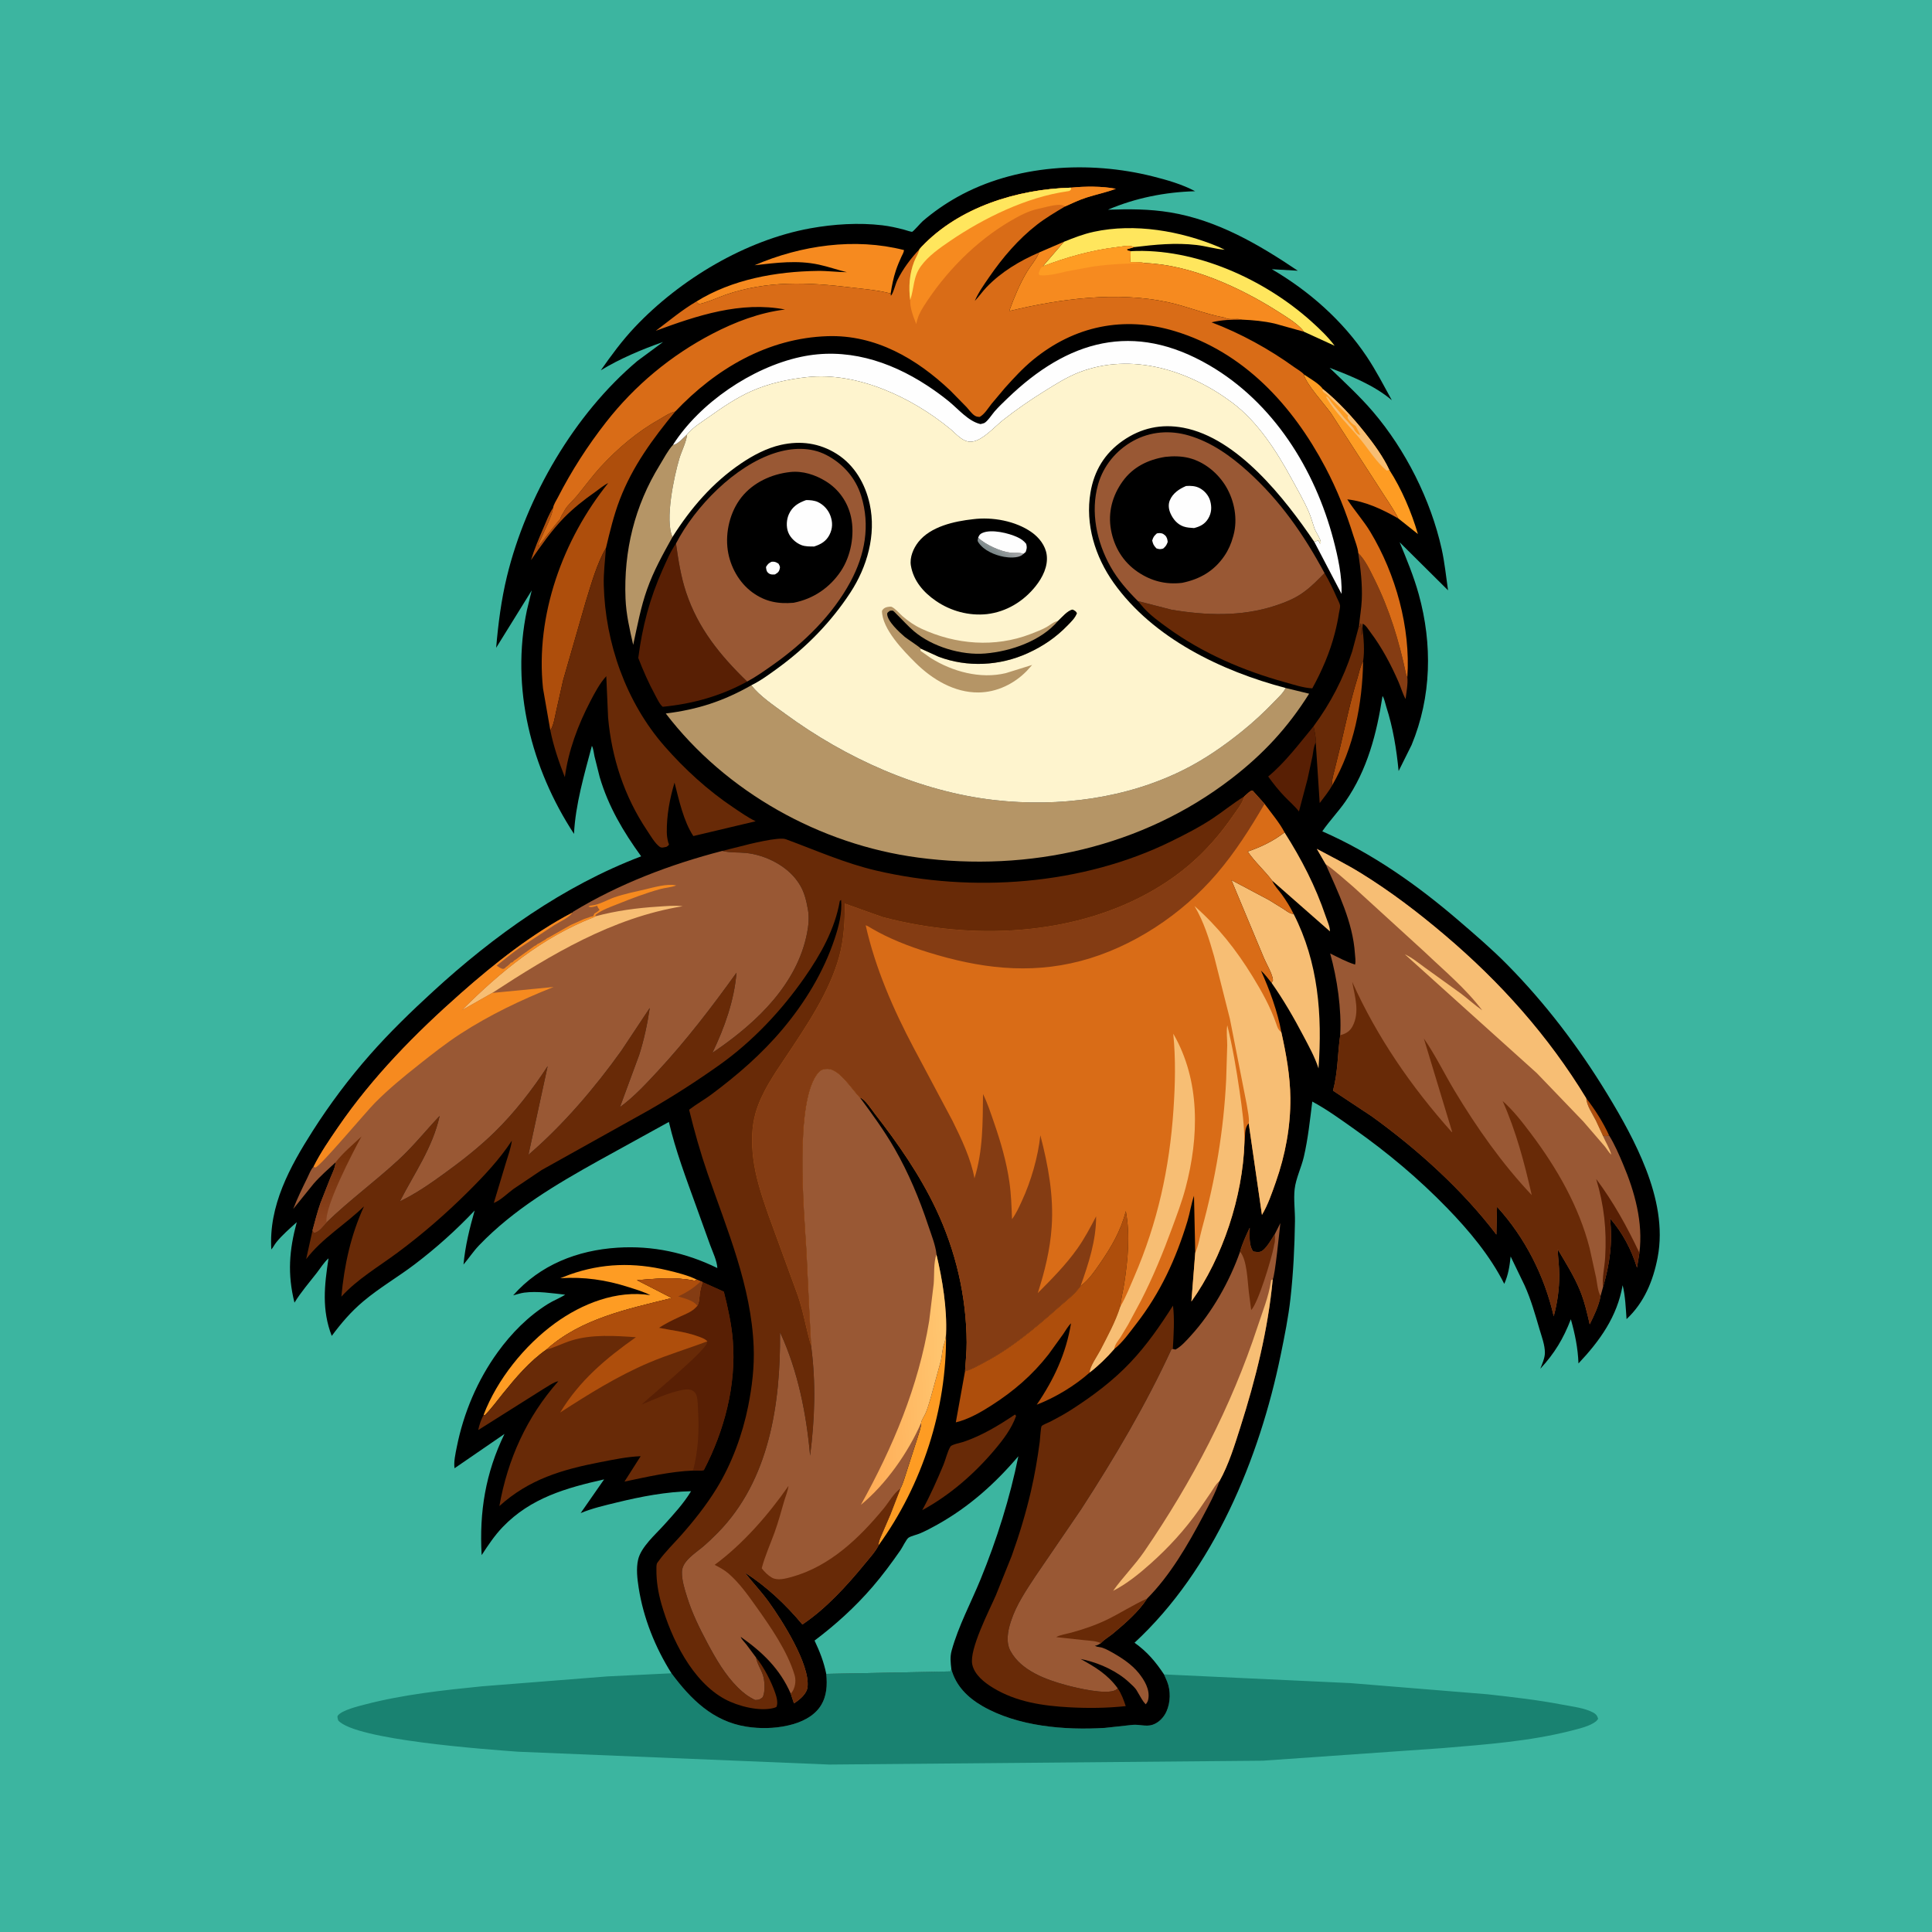
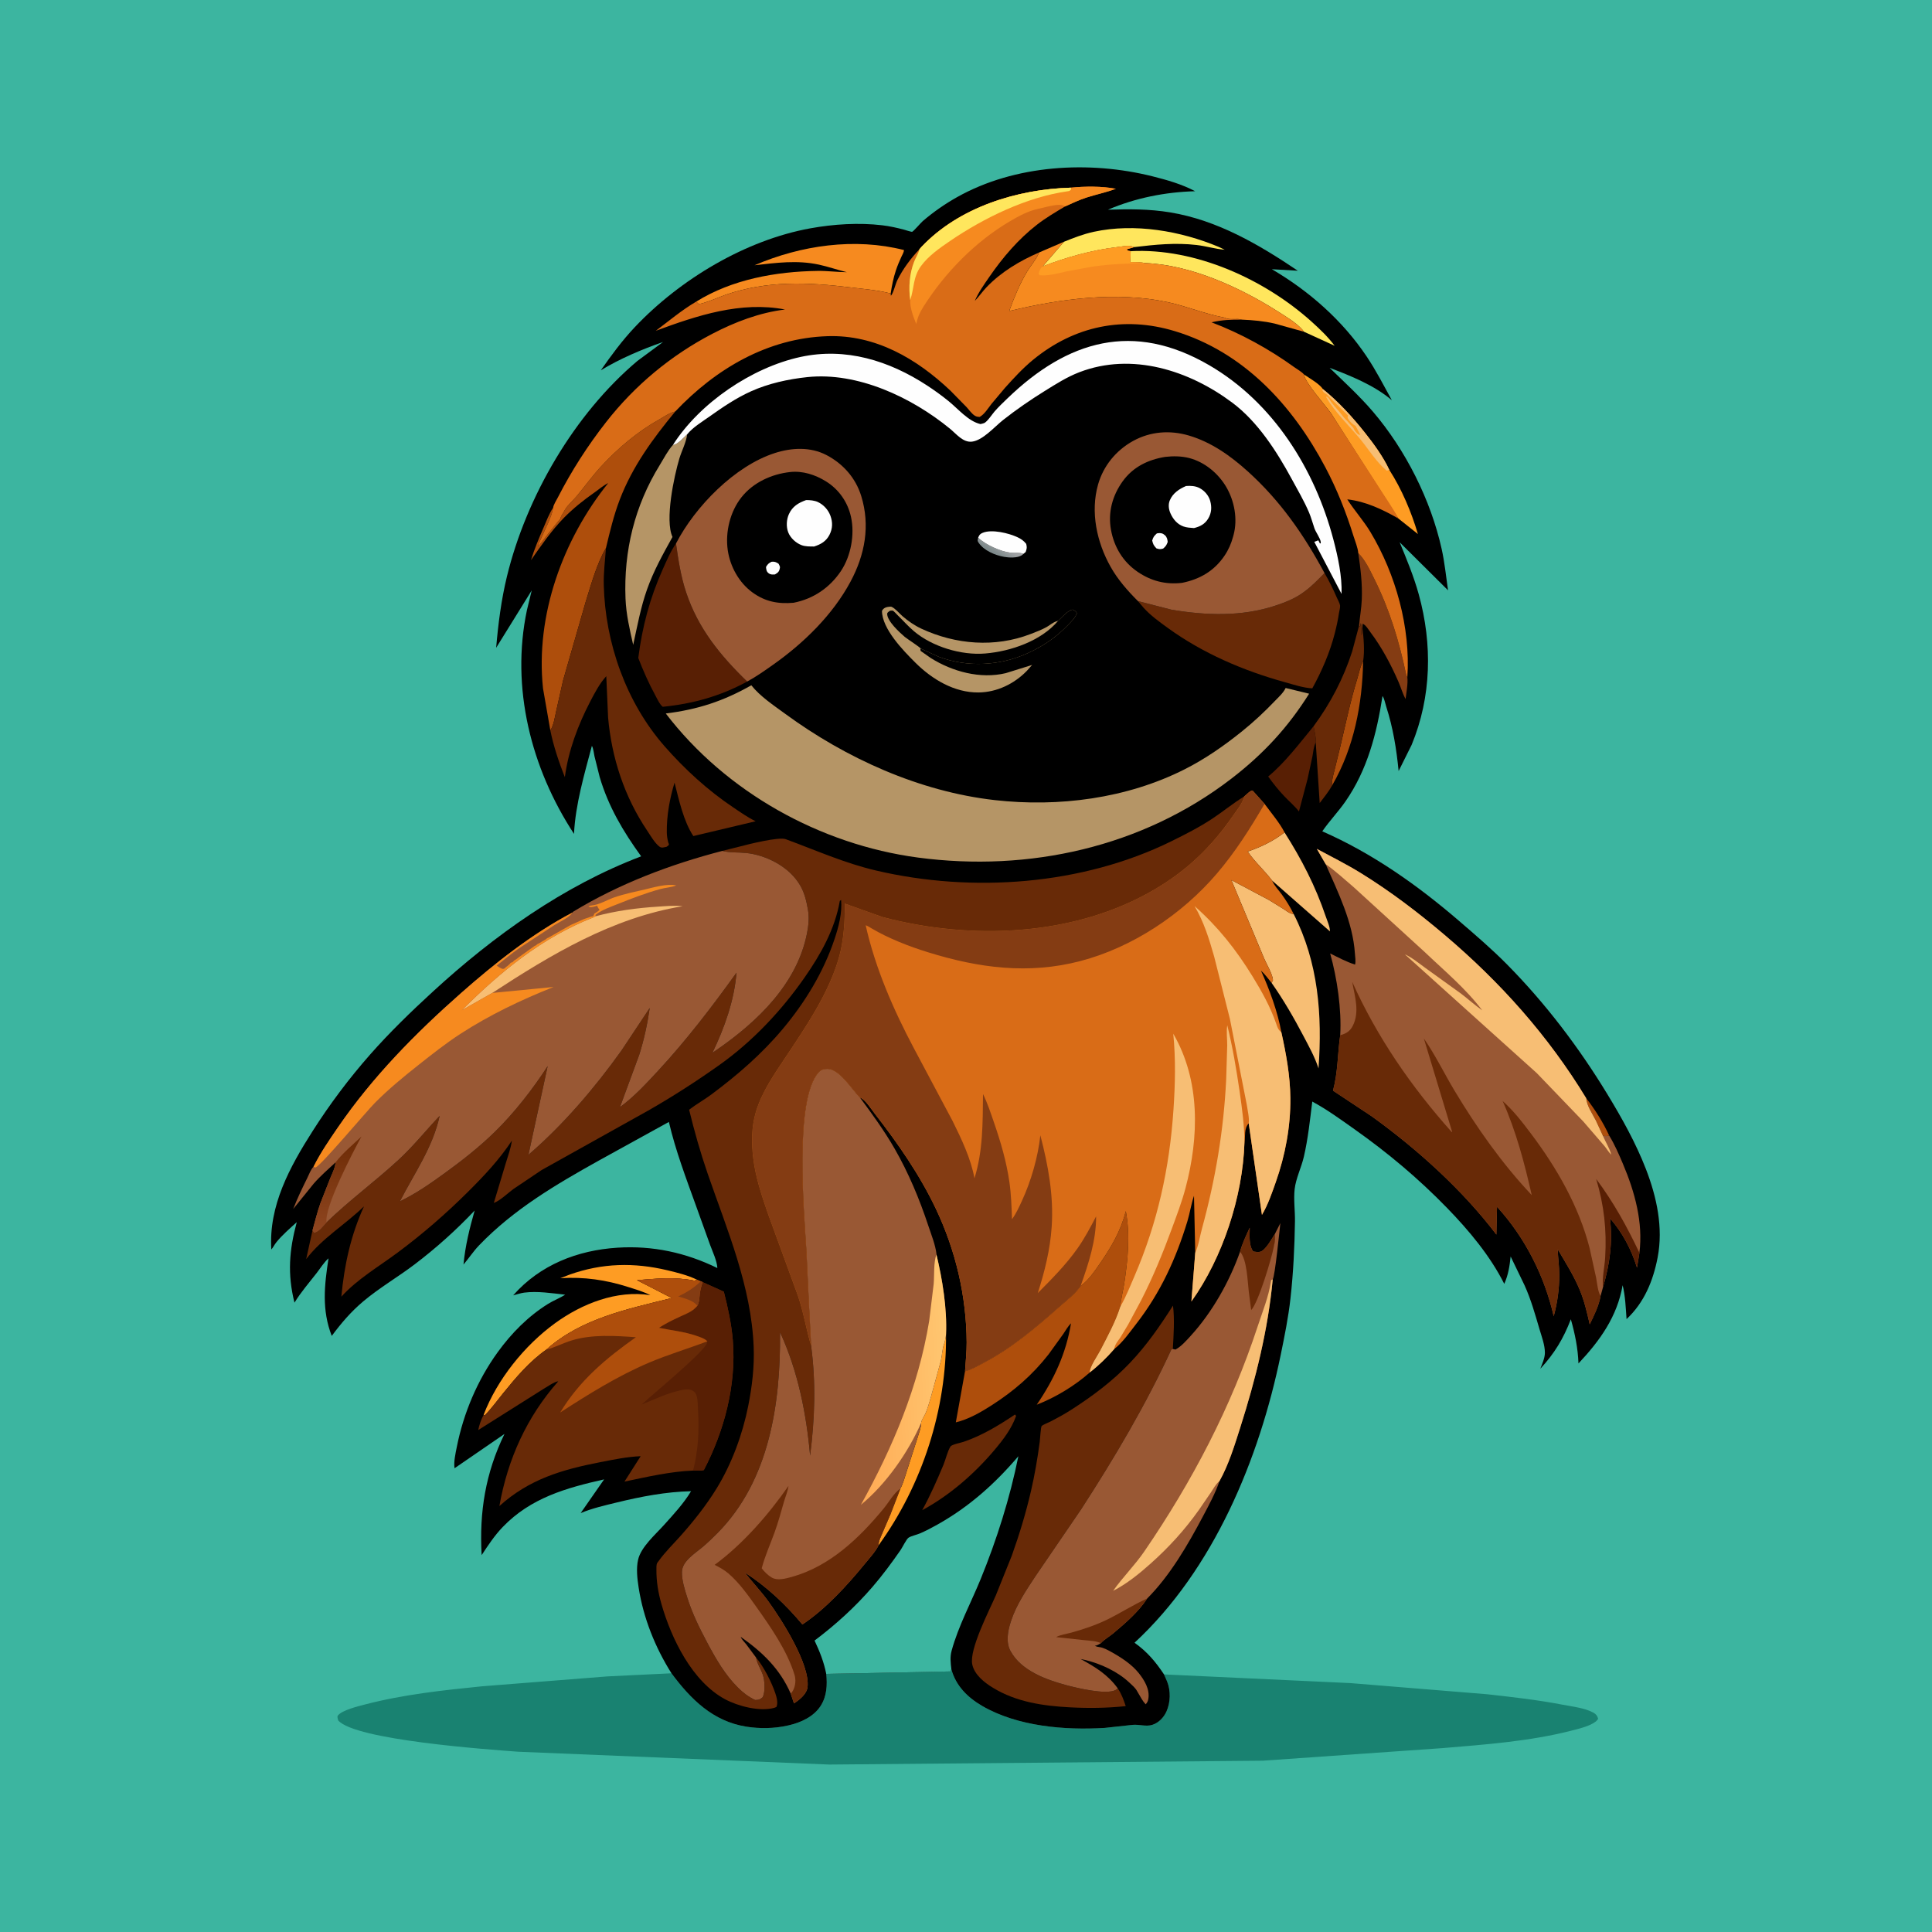
<svg xmlns="http://www.w3.org/2000/svg" version="1.1" style="display: block;" viewBox="0 0 2048 2048" width="1024" height="1024">
  <defs>
    <linearGradient id="Gradient1" gradientUnits="userSpaceOnUse" x1="353.052" y1="1214.47" x2="354.949" y2="1303.58">
      <stop class="stop0" offset="0" stop-opacity="1" stop-color="rgb(111,45,7)" />
      <stop class="stop1" offset="1" stop-opacity="1" stop-color="rgb(142,69,31)" />
    </linearGradient>
    <linearGradient id="Gradient2" gradientUnits="userSpaceOnUse" x1="914.364" y1="1464.95" x2="1003.23" y2="1460.78">
      <stop class="stop0" offset="0" stop-opacity="1" stop-color="rgb(255,172,86)" />
      <stop class="stop1" offset="1" stop-opacity="1" stop-color="rgb(255,198,112)" />
    </linearGradient>
    <linearGradient id="Gradient3" gradientUnits="userSpaceOnUse" x1="1056.49" y1="587.056" x2="1061.71" y2="578.296">
      <stop class="stop0" offset="0" stop-opacity="1" stop-color="rgb(126,138,139)" />
      <stop class="stop1" offset="1" stop-opacity="1" stop-color="rgb(161,163,165)" />
    </linearGradient>
  </defs>
  <path transform="translate(0,0)" fill="rgb(60,181,160)" d="M -0 -0 L 2048 0 L 2048 2048 L -0 2048 L -0 -0 z" />
  <path transform="translate(0,0)" fill="rgb(25,130,113)" d="M 1008.46 1769.37 C 1013.18 1787.05 1025.84 1799.51 1041.32 1808.46 C 1078.84 1830.13 1128.65 1834.26 1171.18 1831.64 L 1200.48 1828.44 C 1207.46 1827.73 1214.78 1830.55 1221.5 1828.42 C 1228.22 1826.29 1233.63 1820.6 1236.48 1814.31 C 1240.86 1804.65 1241.14 1792.15 1237.15 1782.34 L 1233.9 1774.94 L 1431.58 1784.16 L 1576.5 1795.98 C 1603.14 1798.94 1629.65 1801.92 1656 1806.98 C 1666.17 1808.93 1680.08 1810.48 1689.12 1815.52 C 1692.1 1817.19 1693.18 1818.79 1694.09 1822 C 1693.39 1822.97 1692.72 1823.98 1691.78 1824.74 C 1685.44 1829.87 1673.32 1832.61 1665.52 1834.61 C 1621.26 1845.94 1574.38 1849.26 1528.97 1853.09 L 1338.63 1866.42 L 879.154 1870.5 L 549.319 1856.9 C 516.71 1854.47 376.447 1844.56 358.5 1823.69 C 358.2 1822.28 357.191 1819.86 358.066 1818.65 C 362.275 1812.86 379.979 1808.62 387 1806.79 C 427.594 1796.23 469.266 1791.75 510.885 1787.56 L 644 1777.05 L 711.794 1773.76 C 732.224 1801.31 755.734 1824.67 791 1830.31 C 805.019 1832.56 820.646 1832.39 834.5 1829.25 L 836.295 1828.86 C 849.043 1825.98 862.703 1819.59 869.919 1808.31 C 876.512 1798.01 877.051 1786.19 875.853 1774.39 L 1007.5 1771.8 L 1008.46 1769.37 z" />
  <path transform="translate(0,0)" fill="rgb(0,0,0)" d="M 711.794 1773.76 C 694.571 1746.47 681.946 1715.02 677.002 1683 C 675.532 1673.48 674.253 1662.78 676.42 1653.31 C 679.501 1639.84 694.768 1626.69 703.927 1616.49 C 714.181 1605.08 724.577 1593.95 732.558 1580.75 C 706.095 1581.31 679.594 1586.4 653.954 1592.66 C 640.972 1595.82 627.887 1598.79 615.521 1603.94 L 640.382 1568.21 C 600.035 1577.28 562.575 1587.85 532.915 1618.69 C 524.239 1627.71 517.42 1638.06 510.571 1648.48 C 507.969 1602.76 514.624 1561.46 534.77 1520.04 L 481.838 1556.41 C 480.776 1549.71 482.876 1540.64 484.194 1534 C 491.346 1497.94 506.053 1463.08 527.673 1433.26 C 542.28 1413.12 559.818 1395.35 581 1382.14 C 586.802 1378.52 593.535 1376.07 599.116 1372.4 C 585.04 1370.91 569.795 1368.4 555.668 1370.24 C 551.713 1370.76 547.854 1372.18 543.976 1373.13 C 572.464 1340.74 612.218 1325.29 654.531 1322.6 C 691.892 1320.22 726.91 1327.8 760.418 1344.19 C 760.112 1336.7 755.356 1326.81 752.752 1319.71 L 737.909 1278.5 C 727.317 1249.11 716.139 1219.77 709.035 1189.3 L 634.797 1230.24 C 589.113 1255.71 544.558 1281.95 507.958 1319.99 C 501.76 1326.43 497.074 1333.72 491.323 1340.46 C 493.168 1320.77 497.743 1302.18 503.154 1283.19 C 483.759 1303.75 462.114 1323.15 439.577 1340.25 C 421.798 1353.74 402.28 1365.01 385.179 1379.41 C 371.925 1390.56 361.93 1402.35 351.66 1416.11 C 340.94 1388.52 343.826 1362.43 348.258 1333.89 C 343.517 1337.98 339.528 1344.51 335.663 1349.47 C 327.584 1359.85 319.063 1369.6 312.157 1380.86 C 304.565 1350.43 306.557 1325.36 314.574 1295.56 C 307.301 1302.17 299.022 1309.28 292.853 1316.95 C 290.889 1319.4 289.738 1322.11 287.636 1324.5 C 284.635 1278.1 307.292 1236.81 331.489 1198.84 C 349.595 1170.42 369.934 1143.33 392.189 1118.03 C 412.988 1094.39 435.782 1072.33 458.973 1051.05 C 523.57 991.768 597.256 939.068 679.663 907.749 C 660.635 881.491 644.927 855.023 635.676 823.656 L 630.177 801.688 C 629.451 798.412 629.065 793.504 627.429 790.63 C 619.431 820.695 609.983 852.716 608.465 883.947 C 562.945 814.422 541.235 729.03 558.57 646.726 L 563.671 625.816 L 525.938 686.683 C 528.116 661.332 531.349 635.856 537.365 611.096 C 557.929 526.457 608.847 438.96 675.697 382.598 L 702.872 362.536 C 680.926 370.131 656.657 380.4 636.872 392.544 C 648.019 376.621 659.598 360.876 672.975 346.731 C 720.877 296.078 790.263 254.498 859 242.032 C 883.601 237.57 910.454 235.849 935.347 238.826 C 943.153 239.76 950.792 241.456 958.381 243.472 C 959.743 243.833 966.007 245.969 966.952 245.681 C 968.343 245.256 976.266 236.01 978.171 234.378 C 989.501 224.669 1001.73 216.152 1014.75 208.857 C 1076.13 174.47 1154.57 170.058 1221.86 186.948 C 1237.1 190.774 1252.96 195.303 1266.88 202.708 C 1235.15 203.588 1203.71 209.8 1174.45 222.302 C 1196.78 221.555 1218.31 221.486 1240.46 225.146 C 1290.47 233.414 1334.32 259.08 1375.72 286.975 L 1348.22 285.387 C 1387.72 308.489 1423.12 339.695 1448.67 377.819 C 1458.68 392.751 1466.75 408.542 1475.4 424.249 C 1457.01 408.541 1431.93 398.408 1409.44 389.907 C 1425.07 405.059 1441.36 419.944 1455.5 436.519 C 1490.03 476.998 1516.66 529.965 1528.2 581.838 C 1531.43 596.367 1532.85 611.052 1534.98 625.753 L 1483.67 574.806 C 1491.17 592.926 1498.69 611.063 1503.93 629.994 C 1518.58 682.943 1517.47 738.652 1496.39 789.613 L 1482.6 817.319 C 1480.3 794.017 1476.72 771.538 1469.5 749.202 C 1468.46 745.98 1467.48 740.466 1465.53 737.789 C 1459.39 777.593 1449.52 815.989 1426.25 849.539 C 1418.62 860.533 1409.22 870.251 1401.68 881.239 C 1454.82 904.559 1502.42 938.172 1546.29 975.891 C 1563.62 990.794 1581.27 1005.91 1597.35 1022.17 C 1638.24 1063.52 1673.64 1110.18 1703.82 1159.8 C 1719.29 1185.24 1734.02 1211.56 1744.79 1239.38 C 1756.23 1268.95 1763.25 1301.43 1757.16 1333 C 1752.37 1357.83 1742.93 1380.78 1724.22 1398.32 C 1723.35 1386.5 1722.92 1373.91 1720.08 1362.39 C 1714.21 1395.76 1696.02 1421.13 1673.24 1445.32 C 1672.68 1429.15 1669.53 1413.97 1665.16 1398.47 C 1657.25 1419.05 1647.92 1434.54 1632.83 1450.9 C 1634.76 1445.74 1637.64 1439.56 1637.66 1434.03 C 1637.69 1425.84 1634.24 1416.83 1631.94 1409.03 C 1627.3 1393.26 1622.9 1377.48 1616.09 1362.47 L 1601.34 1331.92 C 1600.21 1342.49 1598.89 1351.17 1594.59 1360.95 C 1579.51 1331.03 1557.07 1304.24 1533.8 1280.3 C 1503.55 1249.19 1471.09 1221.97 1435.71 1196.96 C 1421.08 1186.62 1406.87 1176.23 1391.07 1167.7 C 1388.61 1187.42 1386.61 1206.87 1382.12 1226.29 C 1379.53 1237.47 1373.64 1249.28 1372.38 1260.5 C 1371.14 1271.51 1372.88 1283.49 1372.71 1294.65 C 1372.31 1321.92 1370.97 1349.32 1367.95 1376.43 C 1365.73 1396.4 1361.65 1416.53 1357.61 1436.22 C 1334.97 1546.35 1286.63 1663.63 1202.65 1741.37 C 1216.09 1750.95 1224.83 1761.34 1233.9 1774.94 L 1237.15 1782.34 C 1241.14 1792.15 1240.86 1804.65 1236.48 1814.31 C 1233.63 1820.6 1228.22 1826.29 1221.5 1828.42 C 1214.78 1830.55 1207.46 1827.73 1200.48 1828.44 L 1171.18 1831.64 C 1128.65 1834.26 1078.84 1830.13 1041.32 1808.46 C 1025.84 1799.51 1013.18 1787.05 1008.46 1769.37 L 1007.5 1771.8 L 875.853 1774.39 C 877.051 1786.19 876.512 1798.01 869.919 1808.31 C 862.703 1819.59 849.043 1825.98 836.295 1828.86 L 834.5 1829.25 C 820.646 1832.39 805.019 1832.56 791 1830.31 C 755.734 1824.67 732.224 1801.31 711.794 1773.76 z" />
  <path transform="translate(0,0)" fill="rgb(174,78,12)" d="M 1681.41 1164.11 C 1690.36 1175.5 1699.86 1190.5 1705.77 1203.73 C 1703.2 1204.52 1701.72 1204.35 1699.13 1203.99 L 1691.6 1187.71 C 1688.01 1180.65 1681.91 1172.1 1681.41 1164.11 z" />
  <path transform="translate(0,0)" fill="rgb(174,78,12)" d="M 1412.34 832.154 C 1411.5 827.133 1413.28 821.865 1414.47 816.986 L 1421 790.474 C 1426.67 766.334 1431.55 742.799 1438.89 719.031 C 1440.75 713.005 1441.81 706.371 1444.97 700.882 C 1444.22 745.97 1435.25 792.817 1412.34 832.154 z" />
  <path transform="translate(0,0)" fill="rgb(88,31,4)" d="M 1392.45 769.846 C 1393.33 775.266 1395.26 781.741 1394.75 787.138 C 1392.47 791.128 1392.14 797.103 1391.29 801.611 L 1386 826 L 1376.94 860.2 C 1372.55 854.544 1366.65 849.522 1361.68 844.318 C 1355.33 837.665 1349.67 830.626 1344.34 823.132 C 1362.16 808.471 1377.81 787.605 1392.45 769.846 z" />
  <path transform="translate(0,0)" fill="rgb(254,156,35)" d="M 976.502 1508.05 C 976.228 1507.21 978.042 1503.67 978.57 1502.82 C 982.514 1496.44 984.342 1488.82 986.529 1481.7 L 997.383 1442.2 C 998.615 1436.65 998.804 1429.73 1000.74 1424.57 C 1001.94 1421.39 1002.28 1417.79 1002.84 1414.44 C 1003.65 1493.54 977.764 1573.91 931.415 1637.99 C 931.026 1634.73 932.866 1631.02 934.085 1628 L 943.861 1605.3 L 954.334 1578.18 C 957.642 1572.13 959.525 1564.27 961.783 1557.73 L 972.716 1523.74 C 974.183 1518.71 976.405 1513.31 976.502 1508.05 z" />
  <path transform="translate(0,0)" fill="rgb(132,60,19)" d="M 1439.82 586.313 C 1447.33 593.735 1452.27 604.611 1456.95 614 C 1472.91 646.034 1483.1 679.417 1490.42 714.366 C 1490.71 715.737 1491.15 716.648 1491.85 717.836 C 1492.65 724.861 1490.77 733.867 1489.98 740.98 C 1486.91 735.512 1485.11 728.928 1482.6 723.128 C 1474.64 704.778 1464.77 686.129 1452.69 670.151 C 1450.55 667.313 1447.79 662.482 1444.5 661.178 L 1444.12 664.857 C 1443.6 666.953 1444.27 672.296 1443 673.5 C 1443.03 669.499 1443.75 664.251 1442.5 660.49 L 1441.83 664.167 L 1440.65 663.287 C 1441.47 654.017 1443.15 645.028 1443.55 635.676 C 1444.25 619.041 1442.27 602.713 1439.82 586.313 z" />
  <path transform="translate(0,0)" fill="rgb(255,230,93)" d="M 1127.84 256.277 C 1138.08 252.143 1148.55 248.074 1159.38 245.728 C 1202.8 236.322 1251.56 244.767 1292.08 261.793 L 1298.26 264.728 C 1288.22 263.941 1278.49 260.872 1268.45 259.707 C 1245.86 257.086 1224.69 259.282 1202.3 261.947 C 1196.46 259.54 1190.41 261.235 1184.19 261.966 C 1157.58 265.09 1130.33 272.685 1105.36 282.382 L 1127.84 256.277 z" />
  <path transform="translate(0,0)" fill="rgb(104,42,7)" d="M 1075.86 1499.5 C 1076.66 1500.04 1076.16 1499.63 1077.08 1501.03 C 1072.34 1514.49 1063.22 1526.37 1054.11 1537.15 C 1032.85 1562.31 1006.64 1585.16 977.591 1600.85 C 986.137 1585.32 993.248 1569.14 1000.09 1552.79 C 1002.49 1547.06 1004.34 1538.44 1007.53 1533.4 C 1008.95 1531.16 1018.53 1529.38 1021.36 1528.42 C 1041.23 1521.64 1058.51 1511.11 1075.86 1499.5 z" />
-   <path transform="translate(0,0)" fill="rgb(254,156,35)" d="M 1382.26 396.939 C 1387.98 400.871 1398.6 406.775 1402.39 412.483 C 1418.87 425.85 1433.71 442.113 1446.88 458.719 C 1456.45 470.778 1466.16 484.088 1472.72 498.067 C 1485.9 518.441 1496.22 542.945 1503.04 566.111 L 1482.26 549.586 C 1476.13 537.652 1467.8 526.414 1460.73 514.992 L 1410.86 437.979 C 1404.66 429.345 1383.2 405.523 1382.26 396.939 z" />
+   <path transform="translate(0,0)" fill="rgb(254,156,35)" d="M 1382.26 396.939 C 1387.98 400.871 1398.6 406.775 1402.39 412.483 C 1418.87 425.85 1433.71 442.113 1446.88 458.719 C 1456.45 470.778 1466.16 484.088 1472.72 498.067 C 1485.9 518.441 1496.22 542.945 1503.04 566.111 L 1482.26 549.586 L 1410.86 437.979 C 1404.66 429.345 1383.2 405.523 1382.26 396.939 z" />
  <path transform="translate(0,0)" fill="rgb(247,190,116)" d="M 1402.39 412.483 C 1418.87 425.85 1433.71 442.113 1446.88 458.719 C 1456.45 470.778 1466.16 484.088 1472.72 498.067 L 1470 498.939 C 1459.03 489.933 1451.22 476.84 1442.27 465.935 C 1430.45 451.545 1415.03 437.009 1405.78 421 L 1406.35 420.319 C 1407.96 421.37 1408.72 422.225 1409.69 423.849 C 1410.3 424.877 1410.8 425.751 1411.56 426.683 L 1412.25 427.505 C 1415.43 431.946 1419.67 435.854 1422.75 440.25 C 1424.98 443.43 1427.72 445.52 1430 448.5 C 1431.33 450.248 1433.35 451.863 1434.49 453.5 C 1435.53 454.995 1435.73 456.281 1437.09 457.689 C 1438.69 459.358 1439.64 461 1442 461 L 1437 451.5 C 1434.04 449.939 1430.83 446.975 1429.15 444.048 C 1428.1 442.225 1428.49 442.366 1429 440.5 L 1408.35 420.037 C 1407.21 418.813 1406.45 417.876 1404.92 417.108 C 1403.36 416.328 1402.78 415.439 1401.74 414.081 L 1402.39 412.483 z" />
  <path transform="translate(0,0)" fill="rgb(247,190,116)" d="M 1361.69 882.392 C 1379.8 910.932 1394.43 939.241 1405.31 971.352 C 1406.74 975.555 1410.05 982.907 1409.75 987.288 L 1348.56 933.525 C 1340.5 922.78 1330.34 913.982 1322.65 902.717 C 1337.27 897.559 1349.25 891.885 1361.69 882.392 z" />
  <path transform="translate(0,0)" fill="rgb(255,230,93)" d="M 1198.59 266.242 C 1267.04 262.612 1340.63 296.102 1390.64 341.243 C 1399.19 348.965 1407.91 357.251 1414.77 366.53 L 1382.29 351.668 L 1380.58 349.491 C 1374.28 342.283 1363.07 335.55 1354.95 330.381 C 1314.64 304.714 1261.97 280.521 1213.48 278.856 C 1208.68 277.69 1202.98 278.038 1198.03 277.853 L 1198.59 266.242 z" />
  <path transform="translate(0,0)" fill="rgb(104,42,7)" d="M 1440.65 663.287 L 1441.83 664.167 L 1442.5 660.49 C 1443.75 664.251 1443.03 669.499 1443 673.5 C 1444.27 672.296 1443.6 666.953 1444.12 664.857 C 1445.54 675.692 1446.74 690.155 1444.97 700.882 C 1441.81 706.371 1440.75 713.005 1438.89 719.031 C 1431.55 742.799 1426.67 766.334 1421 790.474 L 1414.47 816.986 C 1413.28 821.865 1411.5 827.133 1412.34 832.154 L 1412.37 832.242 C 1408.56 839.008 1403.63 845.095 1398.94 851.262 L 1394.75 787.138 C 1395.26 781.741 1393.33 775.266 1392.45 769.846 C 1410.28 745.751 1424.22 718.982 1433.4 690.424 L 1440.65 663.287 z" />
  <path transform="translate(0,0)" fill="rgb(254,156,35)" d="M 512.661 1499.75 C 527.029 1462.22 555.989 1426.25 588.286 1402.73 C 616.882 1381.91 653.775 1367.31 689.373 1372.92 C 682.096 1369.22 674.113 1366.91 666.36 1364.42 C 642.294 1356.71 619.167 1353.35 593.933 1354.95 L 603.839 1351.12 C 638.301 1338.9 671.958 1338.09 707.417 1346.53 C 718.291 1349.11 728.755 1351.72 738.888 1356.53 C 737.586 1357.05 736.774 1357.69 735.375 1357.41 C 715.466 1353.46 695.216 1355.43 675.246 1357.02 L 712.178 1375.97 C 665.73 1387.55 616.122 1397.53 579.186 1430.61 C 561.338 1443.08 547.033 1460.01 533.389 1476.85 C 527.02 1484.7 521.089 1492.94 514.005 1500.17 L 512.661 1499.75 z" />
  <path transform="translate(0,0)" fill="rgb(181,149,102)" d="M 728.389 460.455 C 727.489 468.865 722.616 477.835 720.157 486.059 C 714.49 505.013 704.634 551.405 712.867 569.198 C 702.747 587.438 692.975 604.86 685.947 624.67 C 679.125 643.902 675.561 663.714 671.204 683.57 C 667.507 667.314 663.729 651.207 663.069 634.465 C 661.079 583.961 672.735 536.21 699.295 493.095 C 703.56 486.172 707.876 477.641 713.318 471.653 C 718.254 471.3 724.702 463.796 728.389 460.455 z" />
  <path transform="translate(0,0)" fill="rgb(246,138,31)" d="M 737.986 319.754 C 775.9 296.133 822.516 287.794 866.684 287.175 C 877.037 287.03 887.367 288.455 897.723 288.537 C 887.779 286.149 878.181 282.709 868.161 280.542 C 845.074 275.547 822.946 278.564 799.874 281.176 C 848.972 259.997 906.17 251.744 958.284 265.083 C 958.122 267.524 956.556 269.926 955.541 272.14 C 953.343 276.932 951.325 281.72 949.656 286.723 C 947.002 294.677 945.422 302.854 944.152 311.125 C 930.71 307.548 915.798 306.379 901.979 304.707 C 856.308 299.181 813.675 297.258 769.414 312.391 C 764.406 314.104 744.541 322.628 740.5 322.144 C 740.462 322.14 738.198 319.939 737.986 319.754 z" />
  <path transform="translate(0,0)" fill="rgb(247,190,116)" d="M 1347.89 1041.85 L 1349.35 1039.28 C 1349.4 1033.28 1342.35 1021.65 1339.92 1015.75 L 1305.32 932.894 L 1345 953.957 L 1360.64 963.617 C 1363.52 965.531 1366.45 968.047 1369.9 968.685 L 1371.3 968.824 C 1397.57 1020.11 1401.77 1076.05 1397.68 1132.62 L 1397.2 1131.16 C 1393.42 1119.9 1387.45 1109.13 1381.93 1098.62 C 1371.72 1079.17 1360.57 1059.8 1347.89 1041.85 z" />
  <path transform="translate(0,0)" fill="rgb(88,31,4)" d="M 792.029 722.473 C 763.751 737.92 734.466 746.056 702.525 749.236 C 699.246 746.606 696.548 740.588 694.513 736.845 C 687.528 723.991 681.879 711.094 676.587 697.483 C 680.891 664.237 688.733 634.297 702.455 603.685 C 706.678 594.264 710.71 584.67 716.584 576.125 C 719.08 593.671 721.699 610.974 727.31 627.86 C 740.028 666.134 763.486 694.799 792.029 722.473 z" />
  <path transform="translate(0,0)" fill="rgb(174,78,12)" d="M 586.482 537.83 C 584.751 548.552 577.697 560.92 573.455 571.048 C 572.355 573.673 570.287 576.686 570.5 579.51 L 572 577.5 C 575.276 573.841 577.818 569.89 580.877 566.068 L 581.755 565 L 592.74 551.315 L 594.005 550.005 C 594.439 547.279 596.203 545.069 597.544 542.716 L 598.82 540.411 C 602.059 534.989 607.591 530.481 611.631 525.555 C 620.092 515.235 628.068 504.333 637.097 494.5 C 654.517 475.528 676.062 457.312 698.531 444.791 C 704.327 441.562 709.214 437.809 715.779 436.226 C 691.911 465.246 670.529 494.227 656.942 529.697 C 650.565 546.345 646.472 563.68 642.328 580.983 C 632.503 597.806 626.753 619.231 620.928 637.75 L 596.967 721 L 589.426 754.537 C 588.089 760.554 586.855 769.155 583.378 774.269 L 575.616 729.74 C 567.397 652.28 596.598 571.968 644.732 512.068 C 639.655 514.518 635.105 518.587 630.479 521.818 C 618.908 529.899 607.662 538.864 597.735 548.941 C 585.058 561.811 573.146 578.894 562.861 593.761 C 566.377 582.229 571.124 571.064 575.884 560 C 579.086 552.556 582.056 544.633 586.482 537.83 z" />
  <path transform="translate(0,0)" fill="rgb(246,138,31)" d="M 1101.49 267.645 L 1127.84 256.277 L 1105.36 282.382 C 1130.33 272.685 1157.58 265.09 1184.19 261.966 C 1190.41 261.235 1196.46 259.54 1202.3 261.947 L 1194.26 264.363 C 1195.67 266.116 1196.46 265.799 1198.59 266.242 L 1198.03 277.853 C 1202.98 278.038 1208.68 277.69 1213.48 278.856 C 1261.97 280.521 1314.64 304.714 1354.95 330.381 C 1363.07 335.55 1374.28 342.283 1380.58 349.491 L 1382.29 351.668 L 1351.18 342.999 C 1339.7 340.356 1328.3 339.328 1316.56 338.836 C 1311.18 337.156 1304.11 339.397 1299.3 337.27 C 1297.3 336.384 1299.14 336.889 1296.4 336.362 C 1276.84 332.603 1257.88 324.631 1238.21 320.385 C 1183.73 308.621 1123.98 316.706 1070.38 329.597 L 1070.09 328.921 C 1075.16 314.963 1081.11 300.645 1088.76 287.882 C 1092.71 281.301 1097.88 275.783 1101.02 268.732 L 1101.49 267.645 z" />
  <path transform="translate(0,0)" fill="rgb(254,156,35)" d="M 1105.36 282.382 C 1130.33 272.685 1157.58 265.09 1184.19 261.966 C 1190.41 261.235 1196.46 259.54 1202.3 261.947 L 1194.26 264.363 C 1195.67 266.116 1196.46 265.799 1198.59 266.242 L 1198.03 277.853 C 1202.98 278.038 1208.68 277.69 1213.48 278.856 C 1194.82 279.305 1177.27 279.895 1158.72 282.541 L 1130.57 287.678 C 1121.46 289.782 1111.38 292.69 1102 291.772 L 1100.93 290 C 1101.79 287.481 1102.89 283.8 1105.36 282.382 z" />
  <path transform="translate(0,0)" fill="rgb(174,78,12)" d="M 1145.52 1363.13 L 1146.3 1362.57 C 1153.89 1356.91 1160.36 1347.56 1165.72 1339.78 C 1177.98 1321.97 1188.09 1304.95 1193.4 1283.82 C 1198.2 1309.25 1195.57 1335.73 1191.64 1361.09 C 1190.41 1369.04 1188.17 1377.09 1187.59 1385.1 C 1182.58 1401.07 1174.04 1416.53 1166.42 1431.4 C 1163.72 1436.67 1154.89 1449.21 1155.17 1454.85 L 1155.15 1454.94 C 1139.34 1468.96 1118.65 1481.48 1098.98 1489.05 C 1117.26 1462.27 1130.01 1434.95 1135.32 1402.78 C 1132.14 1405.77 1129.64 1410.43 1127.14 1414.03 L 1111.47 1435.76 C 1094.16 1457.87 1074.58 1474.66 1051.07 1489.75 C 1039.6 1497.11 1026.54 1504.58 1013.21 1507.77 L 1022.99 1453.45 L 1023.71 1453.35 C 1030.08 1451.69 1036.69 1447.75 1042.52 1444.7 C 1072.09 1429.27 1097.57 1407.68 1122.4 1385.7 C 1130.11 1378.88 1139.68 1371.69 1145.52 1363.13 z" />
  <path transform="translate(0,0)" fill="rgb(104,42,7)" d="M 1404.06 607.504 C 1409.01 615.921 1413.25 624.621 1417.14 633.575 C 1418.14 635.88 1420.23 639.5 1420.53 641.816 C 1420.79 643.871 1419.69 647.733 1419.37 649.863 C 1418.29 657.065 1416.78 664.11 1414.97 671.163 C 1409.74 691.642 1401.25 711.21 1391.09 729.684 C 1381.69 729.222 1371.08 725.667 1361.96 723.136 C 1317.85 710.9 1274.82 692.429 1237.7 665.489 C 1228.82 659.04 1219.72 652.512 1212.33 644.323 L 1206.27 637.18 L 1241.93 646.344 C 1278.42 652.416 1315.82 653.819 1351.49 642.14 C 1362.02 638.69 1372.44 634.614 1381.47 628.05 L 1383 626.917 C 1390.75 621.254 1397.31 614.297 1404.06 607.504 z" />
  <path transform="translate(0,0)" fill="rgb(104,42,7)" d="M 642.328 580.983 C 641.423 594.048 639.701 606.856 640.02 620 C 641.512 681.445 663.655 744.444 704.382 790.955 C 725.72 815.325 750.451 837.967 777.413 855.992 C 784.998 861.063 792.791 866.618 801.023 870.574 L 734.968 886.257 C 724.497 870.408 719.717 847.844 715.032 829.617 C 709.909 846.678 706.661 864.278 706.833 882.144 C 706.87 886.052 707.43 889.33 708.384 893.103 C 708.587 893.904 709.369 894.752 709.018 895.5 C 708.546 896.508 707.339 896.961 706.5 897.692 C 703.875 898.12 701.435 899.245 699.155 897.541 C 694.01 893.694 689.427 885.555 685.87 880.253 C 661.885 844.504 648.334 803.291 644.602 760.509 L 642.688 716.773 C 635.778 724.318 630.505 734.331 625.79 743.376 C 612.756 768.38 602.475 795.781 598.757 823.84 C 592.439 807.765 586.806 791.218 583.378 774.269 C 586.855 769.155 588.089 760.554 589.426 754.537 L 596.967 721 L 620.928 637.75 C 626.753 619.231 632.503 597.806 642.328 580.983 z" />
  <path transform="translate(0,0)" fill="rgb(254,254,254)" d="M 713.318 471.653 C 741.756 427.109 796.886 389.639 848.492 378.402 C 896.416 367.968 942.365 382.262 982.65 408.567 C 990.66 413.797 998.463 419.454 1005.88 425.5 C 1015.93 433.699 1026.53 446.594 1039.31 449.537 C 1040.62 449.191 1042 449.047 1043.24 448.5 C 1046.65 446.993 1051.81 438.973 1054.37 436.061 C 1058.61 431.223 1063.36 426.717 1067.99 422.252 C 1132 360.559 1201.43 340.417 1281.74 387.101 C 1349.68 426.59 1393.84 497.306 1413.53 572.248 C 1418.28 590.334 1422.75 610.824 1422.1 629.556 L 1393.19 574.356 L 1397.5 572.78 L 1399.14 575.995 L 1399.99 575.995 L 1400.07 574.5 C 1399.52 570.5 1394.83 564.226 1393.35 560.001 C 1391.38 554.363 1389.96 548.724 1387.61 543.197 C 1382.35 530.884 1375.53 519.282 1369.15 507.534 C 1353.32 478.386 1333.23 447.029 1306.33 426.883 C 1260.55 392.599 1199.93 373.129 1144.19 394.55 C 1130.93 399.648 1119.42 407.045 1107.41 414.493 C 1092.24 423.908 1077.41 434.123 1063.35 445.191 C 1054.37 452.259 1041.8 466.877 1030.31 468.163 C 1020.82 469.225 1013.91 460.115 1007.07 454.5 C 966.511 421.213 909.042 394.083 855.693 399.761 C 835.537 401.906 814.746 406.443 796.188 414.773 C 780.345 421.884 766.143 431.558 752.044 441.572 C 744.167 447.167 734.463 452.96 728.389 460.455 C 724.702 463.796 718.254 471.3 713.318 471.653 z" />
  <path transform="translate(0,0)" fill="rgb(60,181,160)" d="M 875.853 1774.39 C 873.262 1761.55 869.021 1750.87 863.463 1739.07 C 885.798 1722.27 906.424 1703.54 924.731 1682.35 C 935.382 1670.03 945.26 1656.62 954.56 1643.25 C 956.555 1640.38 960.829 1631.56 963.04 1630.07 C 965.866 1628.16 971.494 1627.02 974.831 1625.62 C 981.441 1622.85 987.754 1619.45 994 1615.95 C 1027.4 1597.22 1054.81 1572.7 1079.51 1543.66 C 1070.59 1587.91 1056.62 1632.1 1039.55 1673.88 C 1029.3 1698.96 1015.95 1723.57 1008.76 1749.79 C 1006.94 1756.44 1007.68 1762.63 1008.46 1769.37 L 1007.5 1771.8 L 875.853 1774.39 z" />
  <path transform="translate(0,0)" fill="rgb(104,42,7)" d="M 1184.87 1789.74 C 1188.88 1795.69 1191.11 1801.83 1193.32 1808.58 C 1173.1 1810.66 1154.13 1810.91 1133.89 1809.83 C 1105.55 1808.31 1077.29 1804.19 1052.64 1789.15 C 1043.49 1783.58 1032.94 1775.37 1030.63 1764.34 C 1027.27 1748.33 1048.76 1706.97 1055.65 1691.09 L 1072.5 1649.18 C 1080.51 1626.9 1087.46 1603.92 1092.81 1580.86 C 1096.83 1563.55 1099.83 1545.96 1102.17 1528.35 C 1102.56 1525.48 1103.2 1512.88 1104.17 1511.72 C 1105.34 1510.31 1111.45 1507.97 1113.33 1507 C 1120.88 1503.09 1128.27 1499.09 1135.43 1494.5 C 1157.96 1480.07 1179.68 1463.84 1198.12 1444.37 C 1215.74 1425.77 1229.69 1405.52 1243.42 1384.01 C 1245.23 1398.26 1244.08 1415.59 1243.24 1429.94 L 1241.88 1430.1 C 1214.34 1489.76 1181.66 1544.89 1145.99 1600 L 1097.56 1670.91 C 1087.81 1685.76 1077.41 1701 1071.84 1718 L 1071.35 1719.49 C 1068.26 1728.93 1066.14 1740.91 1071.11 1750.07 C 1082.5 1771.05 1108.78 1780.53 1130.46 1786.37 C 1141.62 1789.38 1172.73 1796.83 1182.59 1791.48 C 1183.56 1790.95 1184.08 1790.43 1184.87 1789.74 z" />
  <path transform="translate(0,0)" fill="rgb(153,88,52)" d="M 1206.27 637.18 C 1195.2 626.104 1184.97 614.512 1177.26 600.801 C 1162.62 574.777 1155.7 542.724 1164.02 513.5 C 1169.67 493.69 1183.22 477.273 1201.2 467.391 C 1219.57 457.29 1240.32 455.801 1260.34 461.712 C 1283.98 468.691 1304.37 483.167 1322.48 499.494 C 1357.05 530.666 1382.1 566.692 1404.06 607.504 C 1397.31 614.297 1390.75 621.254 1383 626.917 L 1381.47 628.05 C 1372.44 634.614 1362.02 638.69 1351.49 642.14 C 1315.82 653.819 1278.42 652.416 1241.93 646.344 L 1206.27 637.18 z" />
  <path transform="translate(0,0)" fill="rgb(0,0,0)" d="M 1235.17 484.312 C 1243.48 483.357 1252.41 483.446 1260.54 485.53 C 1276.91 489.723 1291.24 501.635 1299.77 516.05 C 1308.55 530.903 1312.16 550.251 1307.62 567.096 L 1307.09 569 C 1305.11 576.32 1302.19 582.987 1297.91 589.263 C 1286.93 605.375 1271.85 614.022 1253.06 617.842 C 1235.76 619.91 1220.21 615.922 1205.88 606.135 C 1190.42 595.57 1181 579.897 1177.68 561.59 C 1174.35 543.172 1179.19 525.342 1190.04 510.259 C 1201.03 494.991 1216.96 487.267 1235.17 484.312 z" />
  <path transform="translate(0,0)" fill="rgb(254,254,254)" d="M 1226.25 565.5 L 1227.29 565.241 C 1230.4 564.791 1232.7 565.316 1235.02 567.5 C 1237.03 569.397 1237.56 571.861 1237.81 574.5 C 1236.59 577.926 1235.76 579.139 1233 581.5 C 1229.87 582.404 1228.79 582.26 1225.83 581.284 C 1222.92 578.074 1222.4 577.201 1221.38 573 C 1222.63 569.045 1223.2 568.343 1226.25 565.5 z" />
  <path transform="translate(0,0)" fill="rgb(254,254,254)" d="M 1257.24 515.191 C 1262.08 514.799 1267.23 515.08 1271.61 517.386 C 1276.81 520.123 1281.28 525.247 1282.85 530.954 C 1284.68 537.595 1284.32 543.815 1280.71 549.777 C 1277.16 555.636 1272.13 558.188 1265.68 559.774 C 1261.89 559.476 1258.1 559.358 1254.5 558.07 C 1247.97 555.736 1243.51 550.391 1240.76 544.198 C 1238.81 539.804 1238.18 534.747 1240.12 530.227 C 1243.35 522.709 1250.01 518.305 1257.24 515.191 z" />
  <path transform="translate(0,0)" fill="rgb(153,88,52)" d="M 716.584 576.125 C 736.841 536.976 778.832 493.919 821.35 480.249 C 839.224 474.502 859.076 473.487 876.115 482.402 C 893.726 491.615 907.007 506.636 912.92 525.751 C 922.663 557.245 916.854 588.053 901.624 616.485 C 882.725 651.764 852.027 681.692 819.553 704.602 C 810.586 710.928 801.705 717.259 792.029 722.473 C 763.486 694.799 740.028 666.134 727.31 627.86 C 721.699 610.974 719.08 593.671 716.584 576.125 z" />
  <path transform="translate(0,0)" fill="rgb(0,0,0)" d="M 837.574 500.381 C 850.887 498.907 864.275 503.271 875.5 510.232 C 889.298 518.79 898.7 532.311 902.145 548.188 C 906.19 566.828 902 589.483 891.368 605.394 C 879.535 623.101 862.051 634.889 841.223 638.958 C 824.859 640.383 811.105 637.812 797.624 627.994 C 783.381 617.622 773.979 600.592 771.463 583.274 C 768.678 564.096 773.87 542.446 785.967 527.158 C 798.426 511.411 817.981 502.506 837.574 500.381 z" />
  <path transform="translate(0,0)" fill="rgb(254,254,254)" d="M 817.782 595.5 C 821.176 595.144 822.451 595.762 825.243 597.5 C 826.723 600.207 827.279 600.86 826.236 604 C 825.291 606.847 823.897 607.386 821.5 608.912 C 819.12 609.088 817.062 609.274 815 607.821 C 812.43 606.01 812.279 603.855 812 601 C 813.948 597.829 814.52 597.296 817.782 595.5 z" />
  <path transform="translate(0,0)" fill="rgb(254,254,254)" d="M 854.381 530.154 C 858.268 529.977 863.443 530.508 867 532.182 C 873.056 535.034 877.946 540.399 880.262 546.685 C 882.832 553.658 882.671 560.291 879.29 566.908 C 875.763 573.813 870.121 577.035 862.998 579.318 C 858.532 579.283 853.722 579.459 849.5 577.812 C 843.575 575.501 837.812 570.205 835.519 564.227 C 833.247 558.304 833.693 550.61 836.319 544.906 C 840.067 536.764 846.336 533.05 854.381 530.154 z" />
  <path transform="translate(0,0)" fill="rgb(104,42,7)" d="M 712.178 1375.97 L 675.246 1357.02 C 695.216 1355.43 715.466 1353.46 735.375 1357.41 C 736.774 1357.69 737.586 1357.05 738.888 1356.53 L 742.832 1358.18 L 744.734 1359.07 L 767.289 1369.23 C 771.581 1386.04 775.434 1403.71 776.83 1421 C 780.631 1468.09 767.796 1516.81 746.071 1558.37 C 742.471 1559.29 738.38 1558.89 734.678 1558.86 C 710.599 1559.82 685.525 1565.62 661.965 1570.57 L 679.124 1543.64 C 664.901 1544.17 650.459 1547.22 636.5 1549.92 C 595.691 1557.82 560.81 1568.08 529.359 1596.49 C 538.108 1546.9 558.405 1501.96 591.828 1464.19 C 587.248 1464.8 579.649 1470.34 575.449 1472.72 L 506.945 1515.91 C 507.966 1510.56 510.105 1504.55 512.661 1499.75 L 514.005 1500.17 C 521.089 1492.94 527.02 1484.7 533.389 1476.85 C 547.033 1460.01 561.338 1443.08 579.186 1430.61 C 616.122 1397.53 665.73 1387.55 712.178 1375.97 z" />
  <path transform="translate(0,0)" fill="rgb(88,31,4)" d="M 744.734 1359.07 L 767.289 1369.23 C 771.581 1386.04 775.434 1403.71 776.83 1421 C 780.631 1468.09 767.796 1516.81 746.071 1558.37 C 742.471 1559.29 738.38 1558.89 734.678 1558.86 C 740.109 1537.96 741.287 1516.49 739.946 1495 C 739.654 1490.33 739.807 1484.34 738.48 1479.86 C 737.686 1477.18 736.331 1475.13 733.76 1473.91 C 730.269 1472.25 725.656 1472.87 722.021 1473.64 C 707.481 1476.72 693.911 1483.32 680.19 1488.85 C 690.447 1479.13 747.169 1432.65 749.52 1423.42 L 749.837 1421.85 C 746.983 1418.84 742.141 1417.39 738.229 1416.03 C 725.103 1411.48 711.943 1410.33 698.5 1407.51 C 705.581 1402.95 713.138 1399.22 720.78 1395.7 C 727.167 1392.75 733.465 1390.6 738.3 1385.24 L 739.05 1384.38 C 741.348 1380.97 741.334 1375.29 741.847 1371.24 C 742.381 1367.01 743.445 1363.12 744.734 1359.07 z" />
  <path transform="translate(0,0)" fill="rgb(174,78,12)" d="M 712.178 1375.97 L 675.246 1357.02 C 695.216 1355.43 715.466 1353.46 735.375 1357.41 C 736.774 1357.69 737.586 1357.05 738.888 1356.53 L 742.832 1358.18 L 744.734 1359.07 C 743.445 1363.12 742.381 1367.01 741.847 1371.24 C 741.334 1375.29 741.348 1380.97 739.05 1384.38 L 738.3 1385.24 C 733.465 1390.6 727.167 1392.75 720.78 1395.7 C 713.138 1399.22 705.581 1402.95 698.5 1407.51 C 711.943 1410.33 725.103 1411.48 738.229 1416.03 C 742.141 1417.39 746.983 1418.84 749.837 1421.85 C 729.222 1429.69 708.279 1435.86 687.914 1444.5 C 654.812 1458.55 623.89 1477.86 593.775 1497.35 C 614.354 1463.41 641.959 1440.22 674.08 1417.51 C 651.743 1415.94 627.468 1414.31 605.792 1420.97 C 596.792 1423.74 588.195 1428.37 579.186 1430.61 C 616.122 1397.53 665.73 1387.55 712.178 1375.97 z" />
  <path transform="translate(0,0)" fill="rgb(132,60,19)" d="M 742.832 1358.18 L 744.734 1359.07 C 743.445 1363.12 742.381 1367.01 741.847 1371.24 C 741.334 1375.29 741.348 1380.97 739.05 1384.38 L 738.667 1383.65 C 735.241 1378.63 724.527 1375.91 718.946 1374.33 C 728 1369.88 735.629 1365.36 742.832 1358.18 z" />
  <path transform="translate(0,0)" fill="rgb(181,149,102)" d="M 796.417 726.432 C 805.692 738.161 820.262 747.814 832.299 756.633 C 896.709 803.823 974.577 839.112 1054.44 848.14 C 1122.35 855.815 1194.49 846.46 1255.77 815.5 C 1277.51 804.518 1297.62 790.509 1316.56 775.261 C 1328.97 765.276 1340.42 754.585 1351.42 743.083 C 1355.19 739.14 1360.21 734.677 1362.6 729.763 L 1362.84 729.3 L 1387.73 735.354 C 1365.14 771.325 1338.97 799.491 1305.37 825.357 C 1210.87 898.116 1090.53 924.655 973.156 909.061 C 869.391 895.274 769.416 839.591 705.757 756.329 C 739.468 752.157 766.898 743.245 796.417 726.432 z" />
  <path transform="translate(0,0)" fill="rgb(153,88,52)" d="M 1351.44 1308.06 L 1357.24 1296.51 C 1356.28 1304.53 1351.54 1353.08 1349.14 1356.15 C 1344.19 1409.5 1331.01 1462.04 1314.8 1512.98 C 1308.79 1531.84 1302.43 1552.74 1292.71 1570.01 C 1288.34 1582.88 1281.43 1595.58 1275.06 1607.6 C 1259.16 1637.64 1240.22 1670.26 1216.09 1694.46 C 1207.03 1708.51 1192.74 1720.79 1180.01 1731.48 C 1175.87 1734.95 1170.6 1737.79 1167.01 1741.78 L 1166.22 1742.27 C 1164.26 1743.45 1162.83 1744.33 1160.5 1744.59 C 1162.31 1745.44 1163.41 1745.78 1165.41 1746 C 1169.66 1746.48 1174.38 1749.12 1178.1 1751.19 C 1188.5 1756.98 1199.72 1764.23 1207.21 1773.65 C 1213.23 1781.22 1218.94 1790.77 1217.32 1800.74 C 1216.9 1803.32 1216.16 1804.68 1214.5 1806.64 C 1212.73 1804.79 1211.57 1803.19 1210.25 1801 L 1205.19 1792.36 C 1203.41 1789.11 1199.8 1786.07 1197.11 1783.55 C 1184.62 1771.82 1166.57 1763.45 1149.96 1759.57 L 1145.5 1758.61 C 1160.87 1766.97 1174.39 1775.19 1184.87 1789.74 C 1184.08 1790.43 1183.56 1790.95 1182.59 1791.48 C 1172.73 1796.83 1141.62 1789.38 1130.46 1786.37 C 1108.78 1780.53 1082.5 1771.05 1071.11 1750.07 C 1066.14 1740.91 1068.26 1728.93 1071.35 1719.49 L 1071.84 1718 C 1077.41 1701 1087.81 1685.76 1097.56 1670.91 L 1145.99 1600 C 1181.66 1544.89 1214.34 1489.76 1241.88 1430.1 L 1243.24 1429.94 L 1246 1430.6 C 1252.17 1427.34 1257.63 1421.05 1262.29 1415.94 C 1284.92 1391.18 1303.34 1358.45 1314.51 1326.86 C 1316.91 1318.07 1320.93 1309.68 1324.76 1301.45 C 1324.82 1309.54 1323.43 1319.84 1328.5 1326.67 C 1330.77 1326.95 1333.54 1327.49 1335.79 1326.94 C 1341.53 1325.53 1348.17 1312.98 1351.44 1308.06 z" />
  <path transform="translate(0,0)" fill="rgb(104,42,7)" d="M 1167.01 1741.78 C 1161.73 1739.38 1155.38 1739.3 1149.68 1738.67 L 1119.57 1735.41 C 1123.58 1733 1130.75 1731.98 1135.37 1730.72 C 1148.16 1727.21 1161.04 1722.9 1173 1717.13 C 1187.59 1710.09 1201.34 1701.07 1216.09 1694.46 C 1207.03 1708.51 1192.74 1720.79 1180.01 1731.48 C 1175.87 1734.95 1170.6 1737.79 1167.01 1741.78 z" />
  <path transform="translate(0,0)" fill="rgb(104,42,7)" d="M 1314.51 1326.86 C 1316.91 1318.07 1320.93 1309.68 1324.76 1301.45 C 1324.82 1309.54 1323.43 1319.84 1328.5 1326.67 C 1330.77 1326.95 1333.54 1327.49 1335.79 1326.94 C 1341.53 1325.53 1348.17 1312.98 1351.44 1308.06 C 1351.53 1312.18 1351.9 1315.62 1350.62 1319.5 L 1350.19 1322.1 C 1347.93 1333.86 1333.86 1381.1 1326.31 1388.72 L 1323.78 1369.36 C 1322.41 1358.07 1321.96 1335.42 1314.51 1326.86 z" />
  <path transform="translate(0,0)" fill="rgb(247,190,116)" d="M 1292.71 1570.01 C 1288.74 1573.26 1286.27 1578 1283.47 1582.24 L 1270.98 1600.46 C 1255.78 1621.88 1239.13 1640.12 1219.55 1657.61 C 1207.64 1668.24 1194.23 1679.1 1179.95 1686.36 C 1190.08 1671.95 1202.92 1659.32 1212.98 1644.63 C 1263.83 1570.4 1305.1 1491.53 1333.19 1406 C 1338.22 1390.71 1344.72 1374.81 1347.17 1358.84 L 1347.43 1357.07 L 1349.14 1356.15 C 1344.19 1409.5 1331.01 1462.04 1314.8 1512.98 C 1308.79 1531.84 1302.43 1552.74 1292.71 1570.01 z" />
  <path transform="translate(0,0)" fill="rgb(217,108,23)" d="M 1135.29 198.931 C 1150.17 197.43 1168.14 197.274 1182.84 200.116 C 1172.73 203.95 1161.75 206.133 1151.41 209.5 C 1143.54 212.062 1136.44 215.555 1128.91 218.89 C 1118.79 224.959 1108.59 230.923 1099.25 238.172 C 1079.48 253.502 1062.79 273.075 1048.68 293.591 C 1043.16 301.622 1037.15 309.965 1033.34 318.973 C 1037.81 314.371 1041.41 308.989 1045.88 304.342 C 1061.45 288.147 1081 276.522 1101.49 267.645 L 1101.02 268.732 C 1097.88 275.783 1092.71 281.301 1088.76 287.882 C 1081.11 300.645 1075.16 314.963 1070.09 328.921 L 1070.38 329.597 C 1123.98 316.706 1183.73 308.621 1238.21 320.385 C 1257.88 324.631 1276.84 332.603 1296.4 336.362 C 1299.14 336.889 1297.3 336.384 1299.3 337.27 C 1304.11 339.397 1311.18 337.156 1316.56 338.836 C 1305.29 338.734 1295.33 339.053 1284.29 341.676 C 1315.1 353.333 1345.49 370.063 1372.13 389.325 C 1374.98 391.391 1380.18 394.289 1382.26 396.939 C 1383.2 405.523 1404.66 429.345 1410.86 437.979 L 1460.73 514.992 C 1467.8 526.414 1476.13 537.652 1482.26 549.586 C 1465.48 540.002 1447.66 531.476 1428.18 529.349 C 1435.83 541.33 1445.38 551.791 1452.73 564.018 C 1479.57 608.681 1495.37 665.458 1491.85 717.836 C 1491.15 716.648 1490.71 715.737 1490.42 714.366 C 1483.1 679.417 1472.91 646.034 1456.95 614 C 1452.27 604.611 1447.33 593.735 1439.82 586.313 C 1439.39 580.635 1436.45 573.669 1434.73 568.135 C 1426.92 543.018 1417.24 518.648 1404.93 495.379 C 1370.19 429.678 1318.55 373.291 1245.58 351.098 C 1191.27 334.58 1138.89 345.453 1095.01 381.466 C 1084.24 390.31 1074.64 400.781 1065.33 411.13 L 1050.95 428.237 C 1047.47 432.708 1043.52 439.245 1038.5 441.942 C 1036.45 441.85 1035.16 441.74 1033.36 440.651 C 1030.24 438.76 1027.18 434.378 1024.71 431.673 L 1007.5 414.122 C 971.655 380.141 928.075 354.713 877.24 356.355 C 813.736 358.407 758.686 390.929 715.779 436.226 C 709.214 437.809 704.327 441.562 698.531 444.791 C 676.062 457.312 654.517 475.528 637.097 494.5 C 628.068 504.333 620.092 515.235 611.631 525.555 C 607.591 530.481 602.059 534.989 598.82 540.411 L 597.544 542.716 C 596.203 545.069 594.439 547.279 594.005 550.005 L 592.74 551.315 L 581.755 565 L 580.877 566.068 C 577.818 569.89 575.276 573.841 572 577.5 L 570.5 579.51 C 570.287 576.686 572.355 573.673 573.455 571.048 C 577.697 560.92 584.751 548.552 586.482 537.83 C 586.385 535.724 590.326 529.313 591.348 527.323 C 605.907 498.961 622.859 472.567 642.496 447.449 C 672.977 408.459 711.242 376.668 755.111 353.826 C 779.188 341.289 805.09 331.401 832.172 328.085 C 785.271 319.041 738.859 334.512 695.152 350.664 C 709.115 340.246 722.941 328.512 737.986 319.754 C 738.198 319.939 740.462 322.14 740.5 322.144 C 744.541 322.628 764.406 314.104 769.414 312.391 C 813.675 297.258 856.308 299.181 901.979 304.707 C 915.798 306.379 930.71 307.548 944.152 311.125 L 944.366 313.484 C 946.697 311.581 949.334 300.795 951.119 297.191 C 957.155 285.013 965.405 274.001 974.724 264.156 L 976.908 261.61 C 1016.88 219.47 1078.49 200.536 1135.29 198.931 z" />
  <path transform="translate(0,0)" fill="rgb(246,138,31)" d="M 1135.29 198.931 C 1150.17 197.43 1168.14 197.274 1182.84 200.116 C 1172.73 203.95 1161.75 206.133 1151.41 209.5 C 1143.54 212.062 1136.44 215.555 1128.91 218.89 C 1126.8 217.105 1123.82 217.041 1121.08 217.233 C 1114.07 217.724 1107.35 219.949 1100.53 221.371 C 1090.11 223.541 1080 229.022 1070.89 234.359 C 1034.01 255.969 1001.73 288.981 978.951 325 C 975.208 330.917 972.5 336.589 971.31 343.515 C 968.232 336.105 964.461 326.136 964.874 318.086 C 963.022 304.57 964.045 290.134 969.026 277.408 C 970.706 273.116 973.22 269.495 974.495 265.003 L 974.724 264.156 L 976.908 261.61 C 1016.88 219.47 1078.49 200.536 1135.29 198.931 z" />
  <path transform="translate(0,0)" fill="rgb(255,230,93)" d="M 974.724 264.156 L 976.908 261.61 C 1016.88 219.47 1078.49 200.536 1135.29 198.931 L 1135.28 200.978 C 1133.67 202.43 1134.03 202.439 1131.67 202.769 C 1088.28 208.838 1042.79 231.109 1007.01 255.5 C 996.082 262.946 984.19 271.228 976.299 282.004 C 967.763 293.661 969.165 305.357 964.874 318.086 C 963.022 304.57 964.045 290.134 969.026 277.408 C 970.706 273.116 973.22 269.495 974.495 265.003 L 974.724 264.156 z" />
  <path transform="translate(0,0)" fill="rgb(153,88,52)" d="M 1405.24 915.999 L 1395.89 899.844 C 1411.58 908.268 1427.66 916.304 1442.8 925.66 C 1474.1 944.988 1503.13 967.162 1531.15 990.901 C 1590.36 1041.05 1641.07 1097.8 1681.41 1164.11 C 1681.91 1172.1 1688.01 1180.65 1691.6 1187.71 L 1699.13 1203.99 C 1701.72 1204.35 1703.2 1204.52 1705.77 1203.73 C 1711.55 1213.01 1716.18 1223.84 1720.44 1233.89 C 1732.9 1263.29 1741.94 1295.9 1737.85 1328.02 L 1735.29 1343.78 C 1729.31 1324.43 1719.98 1306.69 1706.65 1291.39 C 1709.62 1317.11 1706.42 1339.84 1699.25 1364.49 L 1696.66 1373.87 C 1694.89 1383.94 1689.71 1394.7 1685.16 1403.82 C 1682.41 1391.71 1679.59 1379.51 1674.88 1367.99 C 1668.59 1352.62 1659.64 1338.54 1651.22 1324.29 C 1651.53 1333.37 1652.88 1342.36 1652.9 1351.47 C 1652.93 1366.26 1650.88 1381.08 1647 1395.31 C 1637.27 1352.53 1616.46 1311.59 1586.89 1279.26 L 1586.22 1308.69 C 1550.13 1261.19 1502.41 1218.21 1454.15 1183.38 L 1413.05 1156.15 C 1418.34 1136.41 1417.85 1117.17 1420.68 1097.32 C 1422.2 1069.54 1417.43 1037.23 1410.02 1010.69 C 1418.71 1014.98 1427.13 1019.56 1436.41 1022.49 C 1437.34 1019 1436.5 1014.34 1436.25 1010.65 C 1434.08 977.49 1418.4 945.917 1405.24 915.999 z" />
  <path transform="translate(0,0)" fill="rgb(88,31,4)" d="M 1699.25 1364.49 C 1698.21 1353.96 1700.93 1343.36 1701.55 1332.85 C 1703.27 1303.8 1700.38 1277.61 1692.02 1249.77 C 1710.58 1274.59 1724.54 1300.07 1737.85 1328.02 L 1735.29 1343.78 C 1729.31 1324.43 1719.98 1306.69 1706.65 1291.39 C 1709.62 1317.11 1706.42 1339.84 1699.25 1364.49 z" />
  <path transform="translate(0,0)" fill="rgb(247,190,116)" d="M 1405.24 915.999 L 1395.89 899.844 C 1411.58 908.268 1427.66 916.304 1442.8 925.66 C 1474.1 944.988 1503.13 967.162 1531.15 990.901 C 1590.36 1041.05 1641.07 1097.8 1681.41 1164.11 C 1681.91 1172.1 1688.01 1180.65 1691.6 1187.71 L 1699.13 1203.99 C 1702.04 1210.69 1706.06 1216.93 1708.05 1224.01 C 1705.39 1221.69 1703.27 1217.79 1700.96 1215.03 L 1678.39 1188.86 L 1629.09 1137.57 L 1489.18 1011.62 C 1496.95 1015.09 1504.1 1021.16 1511 1026.1 L 1548.61 1053.18 C 1556.3 1059.02 1563.32 1065.43 1571.24 1071.01 C 1553.47 1047.59 1531.3 1029.27 1510.16 1009.11 L 1435.14 940.603 C 1425.43 932.335 1415.68 923.289 1405.24 915.999 z" />
  <path transform="translate(0,0)" fill="rgb(104,42,7)" d="M 1420.68 1097.32 L 1421.66 1097.06 C 1427.12 1095.56 1431.15 1092.9 1433.83 1087.74 C 1441.68 1072.58 1436.06 1056.26 1433.4 1040.8 C 1459.73 1099.45 1496.04 1152 1538.77 1199.89 L 1539.41 1200.11 L 1509.34 1100.83 C 1521.55 1118.39 1530.91 1137.92 1541.92 1156.26 C 1565.49 1195.49 1592.24 1233.53 1623.72 1266.86 C 1615.87 1232.4 1607.25 1199.57 1592.85 1167.14 C 1604.25 1177.16 1613.99 1189.86 1623.09 1201.96 C 1650.34 1238.16 1673.76 1278.88 1685.05 1323.06 L 1691.96 1354.5 C 1693.05 1360.28 1693.68 1368.87 1696.66 1373.87 C 1694.89 1383.94 1689.71 1394.7 1685.16 1403.82 C 1682.41 1391.71 1679.59 1379.51 1674.88 1367.99 C 1668.59 1352.62 1659.64 1338.54 1651.22 1324.29 C 1651.53 1333.37 1652.88 1342.36 1652.9 1351.47 C 1652.93 1366.26 1650.88 1381.08 1647 1395.31 C 1637.27 1352.53 1616.46 1311.59 1586.89 1279.26 L 1586.22 1308.69 C 1550.13 1261.19 1502.41 1218.21 1454.15 1183.38 L 1413.05 1156.15 C 1418.34 1136.41 1417.85 1117.17 1420.68 1097.32 z" />
  <path transform="translate(0,0)" fill="rgb(104,42,7)" d="M 784.256 897.347 C 793.543 894.885 825.516 886.855 832.917 889.577 C 864.997 901.376 895.309 914.998 928.855 922.837 C 1030.87 946.677 1147.2 938.342 1241.83 891.698 C 1256.43 884.504 1271.4 876.867 1285 867.888 C 1296.19 860.497 1306.78 851.752 1318.14 844.743 L 1318.96 844.247 C 1317 851.675 1311.15 858.68 1306.8 864.965 C 1284.08 897.806 1258.11 922.776 1223.56 943.004 C 1138.64 992.737 1029.27 996.884 935.589 972.086 L 895.474 957.794 C 895.7 975.818 894.448 996.04 889.696 1013.5 C 879.237 1051.94 854.159 1088.52 832.306 1121.29 C 820.203 1139.44 807.11 1158.29 800.994 1179.5 C 796.516 1195.03 796.521 1211.32 798.365 1227.25 C 800.715 1247.54 807.405 1267.41 814.048 1286.64 L 845.801 1373.6 C 851.786 1391.05 854.507 1409.08 859.805 1426.59 C 865.016 1466.31 863.743 1503.33 858.751 1543 C 854.824 1498.8 845.88 1453.7 827.304 1413.16 L 826.881 1412.98 C 827.428 1487.71 815.745 1569.24 760.679 1624.99 C 755.505 1630.22 750.234 1635.29 744.609 1640.05 C 736.741 1646.69 723.139 1654.85 722.879 1666.19 C 722.674 1675.13 725.732 1684.57 728.368 1693.01 C 733.736 1710.22 741.491 1725.89 749.938 1741.74 C 758.875 1758.51 768.619 1775.41 782.187 1788.87 C 787.85 1794.48 793.267 1798.64 800.5 1802.08 C 804.771 1801.89 805.141 1801.77 808.5 1799.13 C 811.334 1793.39 810.766 1781.42 808.629 1775.33 C 806.36 1768.86 802.735 1764.02 801.427 1757.01 C 809.476 1766.61 817.899 1783.02 821.904 1795 C 823.317 1799.23 824.987 1805.38 823.002 1809.5 L 820.746 1810.38 C 805.455 1814.68 782.3 1808.62 768.693 1801.32 C 733.66 1782.54 711.59 1736.89 701.091 1700.12 C 697.765 1688.48 695.724 1676.3 695.835 1664.17 C 695.856 1661.91 695.541 1658.44 696.87 1656.49 L 697.997 1655 C 704.989 1645.2 713.982 1636.51 721.972 1627.5 C 735.787 1611.9 748.807 1595.47 759.711 1577.69 C 775.724 1551.59 787.169 1520.4 793.139 1490.42 C 797.23 1469.87 799.747 1448.91 798.935 1427.94 C 796.436 1363.47 770.939 1304.23 750.167 1244.16 C 742.473 1221.91 736.067 1199.23 730.491 1176.36 C 737.986 1170.53 746.535 1165.83 754.198 1160.11 C 781.864 1139.48 807.534 1117.26 829.744 1090.76 C 853.477 1062.45 872.986 1030.41 884.709 995.263 C 889.089 982.13 892.816 967.89 891.618 954 L 890.227 955.033 C 885.145 984.709 869.976 1011.7 852.971 1036.09 C 828.382 1071.35 797.828 1103.9 762.658 1128.88 C 738.454 1146.07 713.048 1162.46 687.269 1177.17 L 574.194 1240.27 L 544.283 1260.37 C 538.288 1264.75 530.226 1272.73 523.47 1275.17 L 536.127 1233.09 C 538.461 1225.3 541.534 1217.21 542.594 1209.15 C 529.257 1229.33 513.225 1246.34 496.138 1263.34 C 472.761 1286.6 447.997 1308.1 421.518 1327.78 C 401.525 1342.64 378.618 1355.98 361.858 1374.53 C 364.94 1341.12 371.829 1309.35 385.868 1278.75 C 365.76 1298.34 341.767 1312.24 324.548 1334.71 L 331.287 1304.22 L 333.005 1306.73 C 338.258 1305.79 342.646 1299.51 346.195 1295.74 C 370.386 1272.32 397.747 1252.31 422.51 1229.45 C 438.316 1214.86 451.341 1198.44 466.052 1182.9 C 458.629 1216.6 439.381 1243.35 423.933 1273.44 C 440.877 1265.33 456.087 1254.7 471.259 1243.71 C 489.832 1230.24 507.838 1216.12 524.284 1200.08 C 545.152 1179.73 564.715 1154.62 580.546 1130.12 L 560.169 1224.12 C 596.94 1192.54 630.589 1153.08 658.706 1113.72 L 688.754 1068.48 C 686.317 1085.22 682.731 1102.08 677.58 1118.21 L 657.178 1173.61 C 671.904 1162.87 685.203 1148.49 697.56 1135.14 C 727.87 1102.39 754.68 1067.32 780.703 1031.14 C 778.399 1060.24 767.905 1089.78 755.238 1115.93 L 759.915 1112.79 C 803.207 1082.83 844.949 1042.79 855.459 989.353 C 857.056 981.232 857.942 972.693 856.488 964.473 C 854.714 954.433 852.511 944.807 846.717 936.175 L 845.912 935 C 834.312 917.807 811.415 906.323 791 904.195 C 782.937 903.355 774.461 904.064 766.564 902.198 L 765.712 901.98 L 784.256 897.347 z" />
  <path transform="translate(0,0)" fill="rgb(153,88,52)" d="M 765.712 901.98 L 766.564 902.198 C 774.461 904.064 782.937 903.355 791 904.195 C 811.415 906.323 834.312 917.807 845.912 935 L 846.717 936.175 C 852.511 944.807 854.714 954.433 856.488 964.473 C 857.942 972.693 857.056 981.232 855.459 989.353 C 844.949 1042.79 803.207 1082.83 759.915 1112.79 L 755.238 1115.93 C 767.905 1089.78 778.399 1060.24 780.703 1031.14 C 754.68 1067.32 727.87 1102.39 697.56 1135.14 C 685.203 1148.49 671.904 1162.87 657.178 1173.61 L 677.58 1118.21 C 682.731 1102.08 686.317 1085.22 688.754 1068.48 L 658.706 1113.72 C 630.589 1153.08 596.94 1192.54 560.169 1224.12 L 580.546 1130.12 C 564.715 1154.62 545.152 1179.73 524.284 1200.08 C 507.838 1216.12 489.832 1230.24 471.259 1243.71 C 456.087 1254.7 440.877 1265.33 423.933 1273.44 C 439.381 1243.35 458.629 1216.6 466.052 1182.9 C 451.341 1198.44 438.316 1214.86 422.51 1229.45 C 397.747 1252.31 370.386 1272.32 346.195 1295.74 C 342.646 1299.51 338.258 1305.79 333.005 1306.73 L 331.287 1304.22 C 333.927 1294.63 336.329 1284.84 339.655 1275.45 L 350.101 1248.88 C 352.242 1243.67 355.345 1237.88 355.658 1232.21 C 347.873 1239.44 339.641 1246.59 332.635 1254.59 L 310.833 1281.55 C 315.166 1270.26 320.479 1259.39 325.804 1248.55 C 327.502 1245.09 329.599 1239.41 332.323 1236.82 C 339.732 1222 349.019 1208.47 358.374 1194.84 C 395.041 1141.45 440.308 1095.45 488.729 1052.71 C 524.592 1021.06 564.311 989.585 606.863 967.335 L 607.149 966.693 C 656.148 936.906 710.356 916.356 765.712 901.98 z" />
  <path transform="translate(0,0)" fill="url(#Gradient1)" d="M 355.658 1232.21 C 363.522 1222.02 373.857 1213.57 383.185 1204.71 C 374.491 1220.47 343.355 1280.29 346.195 1295.74 C 342.646 1299.51 338.258 1305.79 333.005 1306.73 L 331.287 1304.22 C 333.927 1294.63 336.329 1284.84 339.655 1275.45 L 350.101 1248.88 C 352.242 1243.67 355.345 1237.88 355.658 1232.21 z" />
  <path transform="translate(0,0)" fill="rgb(247,190,116)" d="M 631.217 971.301 C 653.057 965.42 674.991 962.502 697.539 961.072 C 706.196 960.523 715.036 959.608 723.671 960.64 C 649.001 972.824 584.231 1011.85 521.947 1052.49 L 489.522 1070.94 C 530.37 1030.11 574.752 993.632 629.114 972.436 L 631.217 971.301 z" />
  <path transform="translate(0,0)" fill="rgb(246,138,31)" d="M 628.51 971.395 L 629.403 970.07 L 630 968.5 C 632.056 967.278 633.843 966.239 635.5 964.49 L 634.531 963.083 C 633.278 961.2 633.663 962.016 633.094 960.094 C 629.741 960.972 627.023 962.401 623.755 961 C 625.285 959.898 625.282 960.037 627.042 959.868 C 635.446 959.057 643.345 953.963 651.24 951.233 C 661.69 947.619 672.737 945.373 683.5 942.884 C 693.181 940.645 707.177 936.386 716.868 938.617 C 711.447 940.756 705.282 940.949 699.614 942.521 C 684.353 946.755 669.664 952.361 654.99 958.263 C 646.597 961.64 638.723 964.118 631.409 969.678 L 631.217 971.301 L 629.114 972.436 C 574.752 993.632 530.37 1030.11 489.522 1070.94 L 521.947 1052.49 L 522.997 1052.44 L 586.842 1046.24 C 552.466 1059.88 519.071 1075.8 488 1095.97 C 472.413 1106.09 457.79 1117.68 443.229 1129.21 C 427.366 1141.76 411.784 1154.62 397.505 1168.98 C 388.216 1178.32 339.797 1236.18 334.47 1237.56 C 333.737 1237.75 333.039 1237.06 332.323 1236.82 C 339.732 1222 349.019 1208.47 358.374 1194.84 C 395.041 1141.45 440.308 1095.45 488.729 1052.71 C 524.592 1021.06 564.311 989.585 606.863 967.335 L 605.77 968.756 C 602.16 973.215 592.712 977.459 587.615 980.668 L 550.507 1005.01 C 542.16 1010.75 534.455 1017.35 526.5 1023.6 C 528.17 1024.65 531.501 1027.36 533.5 1027 C 535.373 1026.66 535.225 1026.05 536.5 1025 L 537.828 1024.06 C 539.319 1022.98 540.318 1021.9 541.5 1020.51 L 543.25 1020 C 544.778 1018.31 545.058 1018.03 547.005 1017 L 551.078 1013.9 L 566.143 1003.13 C 568.645 1001.26 565.041 1003.9 568.25 1002 L 569.094 1001.27 C 570.973 999.668 568.854 1001.36 571.75 999.75 C 573.953 998.523 575.83 997.11 578.142 995.958 C 580.817 994.624 576.74 996.676 580 994.51 L 581.25 994.005 L 605 980.51 L 613.505 976.75 L 619.005 974.25 C 620.953 973.418 623.032 973.069 624.992 972.17 C 626.211 971.612 627.19 971.518 628.51 971.395 z" />
  <path transform="translate(0,0)" fill="rgb(153,88,52)" d="M 859.805 1426.59 L 857.689 1386 L 854.794 1325.71 C 852.383 1285.66 841.582 1165.39 867.846 1136.55 C 870.411 1133.74 873.764 1132.93 877.5 1133.02 C 890.138 1133.36 903.205 1154.92 911.556 1163.41 C 924.502 1180.87 937.404 1198.64 948.261 1217.49 C 963.037 1243.14 974.711 1271.11 984.003 1299.17 C 987.075 1308.45 991.654 1319.74 992.724 1329.41 L 992.654 1329.73 C 999.005 1356.22 1004.03 1387.08 1002.84 1414.44 C 1002.28 1417.79 1001.94 1421.39 1000.74 1424.57 C 998.804 1429.73 998.615 1436.65 997.383 1442.2 L 986.529 1481.7 C 984.342 1488.82 982.514 1496.44 978.57 1502.82 C 978.042 1503.67 976.228 1507.21 976.502 1508.05 C 976.405 1513.31 974.183 1518.71 972.716 1523.74 L 961.783 1557.73 C 959.525 1564.27 957.642 1572.13 954.334 1578.18 L 943.861 1605.3 L 934.085 1628 C 932.866 1631.02 931.026 1634.73 931.415 1637.99 C 928.134 1644.7 921.544 1651.88 916.77 1657.71 C 897.912 1680.74 875.421 1705.42 850.559 1722 C 832.871 1700.85 812.783 1681.84 789.48 1666.91 C 797.625 1677.3 806.734 1686.88 814.5 1697.55 C 828.597 1716.93 858.851 1764.35 856.016 1788.5 C 855.259 1794.95 848.91 1800.59 843.965 1804.08 L 841.635 1805.59 L 838.212 1795.33 C 826.719 1769.05 808.366 1751.41 785.196 1735.14 C 786.05 1737.73 789.24 1740.75 790.95 1742.93 L 801.427 1757.01 C 802.735 1764.02 806.36 1768.86 808.629 1775.33 C 810.766 1781.42 811.334 1793.39 808.5 1799.13 C 805.141 1801.77 804.771 1801.89 800.5 1802.08 C 793.267 1798.64 787.85 1794.48 782.187 1788.87 C 768.619 1775.41 758.875 1758.51 749.938 1741.74 C 741.491 1725.89 733.736 1710.22 728.368 1693.01 C 725.732 1684.57 722.674 1675.13 722.879 1666.19 C 723.139 1654.85 736.741 1646.69 744.609 1640.05 C 750.234 1635.29 755.505 1630.22 760.679 1624.99 C 815.745 1569.24 827.428 1487.71 826.881 1412.98 L 827.304 1413.16 C 845.88 1453.7 854.824 1498.8 858.751 1543 C 863.743 1503.33 865.016 1466.31 859.805 1426.59 z" />
  <path transform="translate(0,0)" fill="url(#Gradient2)" d="M 976.502 1508.05 C 962.944 1539.49 939.049 1573.5 912.583 1595.17 C 946.647 1533.72 973.526 1469.92 984.974 1400.27 L 989.753 1360.9 C 990.54 1351.53 989.5 1338.47 992.654 1329.73 C 999.005 1356.22 1004.03 1387.08 1002.84 1414.44 C 1002.28 1417.79 1001.94 1421.39 1000.74 1424.57 C 998.804 1429.73 998.615 1436.65 997.383 1442.2 L 986.529 1481.7 C 984.342 1488.82 982.514 1496.44 978.57 1502.82 C 978.042 1503.67 976.228 1507.21 976.502 1508.05 z" />
  <path transform="translate(0,0)" fill="rgb(104,42,7)" d="M 838.212 1795.33 C 839.175 1794.19 840.097 1793.12 840.763 1791.77 C 843.292 1786.63 843.853 1780.74 842.19 1775.28 C 834.456 1749.88 816.833 1724.55 801.554 1703.06 C 792.992 1691.02 783.457 1677.61 772.202 1667.95 C 767.771 1664.15 762.724 1661.45 757.549 1658.81 C 787.387 1636.9 814.75 1605.5 835.801 1575.17 C 835.26 1580.29 832.651 1586.38 831.196 1591.4 C 827.964 1602.55 824.948 1613.79 820.979 1624.71 C 816.337 1637.47 810.929 1649.24 807.442 1662.45 C 810.348 1666.19 814.017 1669.9 818.128 1672.3 C 824.107 1675.79 832.75 1673.41 839.302 1671.6 C 879.692 1660.41 910.967 1630.38 937.023 1598.73 C 941.903 1592.81 947.969 1582.06 954.334 1578.18 L 943.861 1605.3 L 934.085 1628 C 932.866 1631.02 931.026 1634.73 931.415 1637.99 C 928.134 1644.7 921.544 1651.88 916.77 1657.71 C 897.912 1680.74 875.421 1705.42 850.559 1722 C 832.871 1700.85 812.783 1681.84 789.48 1666.91 C 797.625 1677.3 806.734 1686.88 814.5 1697.55 C 828.597 1716.93 858.851 1764.35 856.016 1788.5 C 855.259 1794.95 848.91 1800.59 843.965 1804.08 L 841.635 1805.59 L 838.212 1795.33 z" />
-   <path transform="translate(0,0)" fill="rgb(254,244,206)" d="M 728.389 460.455 C 734.463 452.96 744.167 447.167 752.044 441.572 C 766.143 431.558 780.345 421.884 796.188 414.773 C 814.746 406.443 835.537 401.906 855.693 399.761 C 909.042 394.083 966.511 421.213 1007.07 454.5 C 1013.91 460.115 1020.82 469.225 1030.31 468.163 C 1041.8 466.877 1054.37 452.259 1063.35 445.191 C 1077.41 434.123 1092.24 423.908 1107.41 414.493 C 1119.42 407.045 1130.93 399.648 1144.19 394.55 C 1199.93 373.129 1260.55 392.599 1306.33 426.883 C 1333.23 447.029 1353.32 478.386 1369.15 507.534 C 1375.53 519.282 1382.35 530.884 1387.61 543.197 C 1389.96 548.724 1391.38 554.363 1393.35 560.001 C 1394.83 564.226 1399.52 570.5 1400.07 574.5 L 1399.99 575.995 L 1399.14 575.995 L 1397.5 572.78 L 1393.19 574.356 C 1362.05 528.557 1312.03 464.263 1254.4 453.413 C 1231.01 449.01 1209.61 453.656 1190.19 467.198 C 1170.94 480.627 1159.87 498.976 1155.96 522 C 1150.23 555.745 1160.9 590.141 1180.43 617.66 C 1222.26 676.612 1294.75 711.362 1362.84 729.3 L 1362.6 729.763 C 1360.21 734.677 1355.19 739.14 1351.42 743.083 C 1340.42 754.585 1328.97 765.276 1316.56 775.261 C 1297.62 790.509 1277.51 804.518 1255.77 815.5 C 1194.49 846.46 1122.35 855.815 1054.44 848.14 C 974.577 839.112 896.709 803.823 832.299 756.633 C 820.262 747.814 805.692 738.161 796.417 726.432 C 806.365 721.572 815.969 714.482 824.893 707.965 C 855.003 685.977 880.891 659.472 901.336 628.291 C 919.189 601.062 928.995 566.952 921.959 534.5 C 917.293 512.975 905.863 493.064 886.95 481.134 C 868.694 469.618 848.65 466.939 827.78 471.598 C 812.764 474.951 798.189 482.69 785.531 491.257 C 755.364 511.675 732.211 538.663 712.867 569.198 C 704.634 551.405 714.49 505.013 720.157 486.059 C 722.616 477.835 727.489 468.865 728.389 460.455 z" />
  <path transform="translate(0,0)" fill="rgb(181,149,102)" d="M 975.996 687.514 C 975.457 688.826 975.642 688.004 975.951 690.04 L 986.611 697.511 C 1009.53 711.903 1039.12 720.025 1066.12 713.574 L 1094.11 704.856 L 1088.5 711.139 C 1075.07 724.943 1056.69 733.86 1037.23 734.041 C 1011.65 734.279 988.177 720.161 970.527 702.639 C 957.596 689.802 934.997 666.696 934.927 647.5 C 936.245 645.205 937.661 644.191 940.335 643.5 C 941.083 643.307 944.305 642.89 945 643.193 C 949.077 644.972 953.353 650.301 956.768 653.244 C 962.753 658.402 969.551 663.104 976.726 666.438 C 1013.05 683.315 1054.66 686.689 1092.46 672.1 C 1098.12 669.914 1104.21 667.641 1109.5 664.662 C 1112.97 662.707 1115.94 659.903 1119.78 658.655 L 1121.66 658.095 C 1125.86 654.236 1131.55 647.235 1137 646.194 C 1139.42 647.482 1140.27 647.632 1141.57 650 C 1139.63 655.158 1135.45 659.08 1131.67 662.972 C 1119.27 675.76 1105.74 684.971 1089.51 692.369 C 1059.9 705.86 1025.6 707.693 995.045 696.186 L 975.996 687.514 z" />
  <path transform="translate(0,0)" fill="rgb(0,0,0)" d="M 1121.66 658.095 C 1125.86 654.236 1131.55 647.235 1137 646.194 C 1139.42 647.482 1140.27 647.632 1141.57 650 C 1139.63 655.158 1135.45 659.08 1131.67 662.972 C 1119.27 675.76 1105.74 684.971 1089.51 692.369 C 1059.9 705.86 1025.6 707.693 995.045 696.186 L 975.996 687.514 C 975.535 686.191 961.467 677.167 959.092 675.134 C 953.655 670.48 940.388 658.392 940.452 650.721 C 940.465 649.113 942.261 648.364 943.406 647.433 C 944.437 647.411 945.517 647.055 946.5 647.367 C 947.393 647.65 950.2 650.828 951.093 651.695 C 956.998 657.433 962.505 663.752 968.78 669.084 C 988.096 685.498 1019.06 694.854 1044.28 692.737 C 1071.48 690.453 1103.59 679.484 1121.66 658.095 z" />
  <path transform="translate(0,0)" fill="rgb(0,0,0)" d="M 1031.36 550.393 C 1051.85 547.736 1076.6 552.187 1093.61 564.23 C 1101.48 569.808 1108.2 578.304 1109.53 588.094 C 1111.17 600.209 1105.2 612.119 1097.84 621.352 C 1084.96 637.517 1066.83 648.573 1046.25 650.982 C 1027.2 653.023 1007.95 647.822 992.176 637.03 C 979.002 628.017 968.28 615.724 965.574 599.5 C 964.13 590.842 968.264 581.149 973.555 574.469 C 986.541 558.069 1011.58 552.58 1031.36 550.393 z" />
  <path transform="translate(0,0)" fill="url(#Gradient3)" d="M 1084.97 587.07 C 1084.2 587.768 1083.86 588.162 1083.03 588.686 C 1078.41 591.61 1069.73 591.251 1064.46 590.316 C 1054.72 588.589 1043.03 583.627 1037.3 575.25 C 1035.78 573.035 1036.36 572.614 1036.9 569.965 C 1044.63 577.411 1060.87 584.769 1071.5 585.909 C 1075.69 586.358 1081.1 585.493 1084.97 587.07 z" />
  <path transform="translate(0,0)" fill="rgb(254,254,254)" d="M 1036.9 569.965 C 1038.01 567.249 1038.7 566.087 1041.5 564.88 C 1051.21 560.698 1069.39 565.147 1078.63 569.5 C 1082.55 571.345 1085.07 573.157 1087.81 576.5 C 1088.76 580.464 1088.54 581.205 1087.27 585.119 L 1084.97 587.07 C 1081.1 585.493 1075.69 586.358 1071.5 585.909 C 1060.87 584.769 1044.63 577.411 1036.9 569.965 z" />
  <path transform="translate(0,0)" fill="rgb(217,108,23)" d="M 1318.96 844.247 C 1320.97 842.577 1325.34 837.894 1327.75 837.988 L 1340.48 852.122 C 1347.39 861.606 1356.36 872.005 1361.69 882.392 C 1349.25 891.885 1337.27 897.559 1322.65 902.717 C 1330.34 913.982 1340.5 922.78 1348.56 933.525 C 1350.61 938.662 1355.24 943.338 1358.52 947.824 C 1363.28 954.353 1367.74 961.564 1371.3 968.824 L 1369.9 968.685 C 1366.45 968.047 1363.52 965.531 1360.64 963.617 L 1345 953.957 L 1305.32 932.894 L 1339.92 1015.75 C 1342.35 1021.65 1349.4 1033.28 1349.35 1039.28 L 1347.89 1041.85 C 1344.37 1037.63 1340.77 1032.47 1336.66 1028.88 C 1345.74 1048.94 1354.43 1072.56 1358.29 1094.28 C 1363.38 1117.16 1367.61 1140.49 1367.84 1164 C 1368.13 1194.18 1362.42 1224.62 1352.4 1253.02 C 1348.26 1264.76 1344.1 1277.09 1337.72 1287.81 L 1323.69 1190.78 C 1318.52 1196.55 1320.37 1204.01 1319.17 1211.19 C 1317.38 1268.18 1296.19 1333.09 1262.93 1379.63 L 1267.01 1327.92 L 1265.68 1267.57 C 1262.68 1276.3 1261.4 1285.72 1258.68 1294.63 C 1246.5 1334.6 1230.2 1370.17 1204.42 1403.42 C 1197.67 1412.12 1189.84 1423.38 1181.18 1429.98 C 1173.41 1438.94 1164.55 1447.58 1155.17 1454.85 C 1154.89 1449.21 1163.72 1436.67 1166.42 1431.4 C 1174.04 1416.53 1182.58 1401.07 1187.59 1385.1 C 1188.17 1377.09 1190.41 1369.04 1191.64 1361.09 C 1195.57 1335.73 1198.2 1309.25 1193.4 1283.82 C 1188.09 1304.95 1177.98 1321.97 1165.72 1339.78 C 1160.36 1347.56 1153.89 1356.91 1146.3 1362.57 L 1145.52 1363.13 C 1139.68 1371.69 1130.11 1378.88 1122.4 1385.7 C 1097.57 1407.68 1072.09 1429.27 1042.52 1444.7 C 1036.69 1447.75 1030.08 1451.69 1023.71 1453.35 L 1022.99 1453.45 C 1023.58 1443.34 1024.76 1433.12 1024.7 1423 C 1024.43 1373.96 1013.1 1325.75 992.126 1281.48 C 975.005 1245.36 951.729 1211.88 927.224 1180.41 C 923.459 1175.58 917.142 1165.39 911.556 1163.41 C 903.205 1154.92 890.138 1133.36 877.5 1133.02 C 873.764 1132.93 870.411 1133.74 867.846 1136.55 C 841.582 1165.39 852.383 1285.66 854.794 1325.71 L 857.689 1386 L 859.805 1426.59 C 854.507 1409.08 851.786 1391.05 845.801 1373.6 L 814.048 1286.64 C 807.405 1267.41 800.715 1247.54 798.365 1227.25 C 796.521 1211.32 796.516 1195.03 800.994 1179.5 C 807.11 1158.29 820.203 1139.44 832.306 1121.29 C 854.159 1088.52 879.237 1051.94 889.696 1013.5 C 894.448 996.04 895.7 975.818 895.474 957.794 L 935.589 972.086 C 1029.27 996.884 1138.64 992.737 1223.56 943.004 C 1258.11 922.776 1284.08 897.806 1306.8 864.965 C 1311.15 858.68 1317 851.675 1318.96 844.247 z" />
  <path transform="translate(0,0)" fill="rgb(247,190,116)" d="M 1300.95 1086.78 C 1306.62 1109.91 1310.63 1133.44 1314.04 1157 C 1316.61 1174.76 1319.14 1193.24 1319.17 1211.19 C 1317.38 1268.18 1296.19 1333.09 1262.93 1379.63 L 1267.01 1327.92 C 1270.56 1320.34 1271.83 1310.79 1274.07 1302.65 C 1288.3 1250.76 1297.17 1198.35 1299.79 1144.57 L 1300.91 1108.22 C 1300.94 1101.1 1299.84 1093.83 1300.95 1086.78 z" />
  <path transform="translate(0,0)" fill="rgb(247,190,116)" d="M 1187.59 1385.1 L 1188.15 1384.12 C 1193.75 1374.23 1198.02 1363.39 1202.52 1352.95 C 1227.09 1296 1239.77 1238.25 1243.92 1176.38 C 1245.75 1149.23 1246.39 1122.89 1243.71 1095.76 C 1272.6 1145.61 1271.05 1205.43 1256.69 1259.49 C 1252.86 1273.91 1247.53 1287.91 1242.4 1301.9 C 1232.88 1327.88 1222.27 1353.74 1209.65 1378.39 L 1195.88 1404.08 L 1187.71 1417.63 C 1185.15 1421.47 1181.66 1425.27 1181.18 1429.98 C 1173.41 1438.94 1164.55 1447.58 1155.17 1454.85 C 1154.89 1449.21 1163.72 1436.67 1166.42 1431.4 C 1174.04 1416.53 1182.58 1401.07 1187.59 1385.1 z" />
  <path transform="translate(0,0)" fill="rgb(247,190,116)" d="M 1303.74 1080.04 L 1287.03 1013.9 C 1281.66 995.121 1276.23 977.36 1266.26 960.467 C 1291.28 982.562 1310.28 1006.66 1327.7 1034.94 C 1337.41 1050.71 1346.8 1067.6 1352.82 1085.14 C 1354.22 1089.21 1354.79 1091.38 1358.29 1094.28 C 1363.38 1117.16 1367.61 1140.49 1367.84 1164 C 1368.13 1194.18 1362.42 1224.62 1352.4 1253.02 C 1348.26 1264.76 1344.1 1277.09 1337.72 1287.81 L 1323.69 1190.78 C 1324.61 1185.84 1322.37 1176.12 1321.6 1170.86 L 1303.74 1080.04 z" />
  <path transform="translate(0,0)" fill="rgb(132,60,19)" d="M 1318.96 844.247 C 1320.97 842.577 1325.34 837.894 1327.75 837.988 L 1340.48 852.122 C 1325.3 878.187 1309.51 903.116 1289.87 926.105 C 1252.91 969.357 1200.35 1004.33 1145.3 1018.74 C 1090.19 1033.17 1037.41 1026.09 983.936 1009.5 C 963.395 1003.13 942.31 994.964 923.762 984.04 C 921.745 982.852 919.9 981.523 917.65 980.842 C 927.849 1026.27 946.99 1070.16 968.727 1111.16 L 1009.77 1188.28 C 1019.02 1206.94 1029.3 1228.45 1032.97 1249.07 C 1042.12 1219.56 1041.67 1190.28 1042.04 1159.76 C 1046.82 1169.35 1050.15 1179.78 1053.66 1189.89 C 1060.75 1210.33 1066.94 1231.55 1070.01 1253 C 1071.88 1266.05 1072.28 1279.23 1072.78 1292.38 C 1077.1 1286.56 1080.19 1279.64 1083.23 1273.08 C 1092.97 1252.09 1100.35 1226.47 1102.81 1203.47 C 1111.11 1235.21 1117.08 1267.64 1114.82 1300.61 C 1113.17 1324.83 1107.45 1347.71 1100.09 1370.72 C 1114.94 1355.76 1129.81 1340.84 1142.03 1323.57 C 1149.79 1312.61 1155.71 1301.29 1161.93 1289.42 C 1162.01 1314.87 1153.96 1339.37 1145.52 1363.13 C 1139.68 1371.69 1130.11 1378.88 1122.4 1385.7 C 1097.57 1407.68 1072.09 1429.27 1042.52 1444.7 C 1036.69 1447.75 1030.08 1451.69 1023.71 1453.35 L 1022.99 1453.45 C 1023.58 1443.34 1024.76 1433.12 1024.7 1423 C 1024.43 1373.96 1013.1 1325.75 992.126 1281.48 C 975.005 1245.36 951.729 1211.88 927.224 1180.41 C 923.459 1175.58 917.142 1165.39 911.556 1163.41 C 903.205 1154.92 890.138 1133.36 877.5 1133.02 C 873.764 1132.93 870.411 1133.74 867.846 1136.55 C 841.582 1165.39 852.383 1285.66 854.794 1325.71 L 857.689 1386 L 859.805 1426.59 C 854.507 1409.08 851.786 1391.05 845.801 1373.6 L 814.048 1286.64 C 807.405 1267.41 800.715 1247.54 798.365 1227.25 C 796.521 1211.32 796.516 1195.03 800.994 1179.5 C 807.11 1158.29 820.203 1139.44 832.306 1121.29 C 854.159 1088.52 879.237 1051.94 889.696 1013.5 C 894.448 996.04 895.7 975.818 895.474 957.794 L 935.589 972.086 C 1029.27 996.884 1138.64 992.737 1223.56 943.004 C 1258.11 922.776 1284.08 897.806 1306.8 864.965 C 1311.15 858.68 1317 851.675 1318.96 844.247 z" />
</svg>